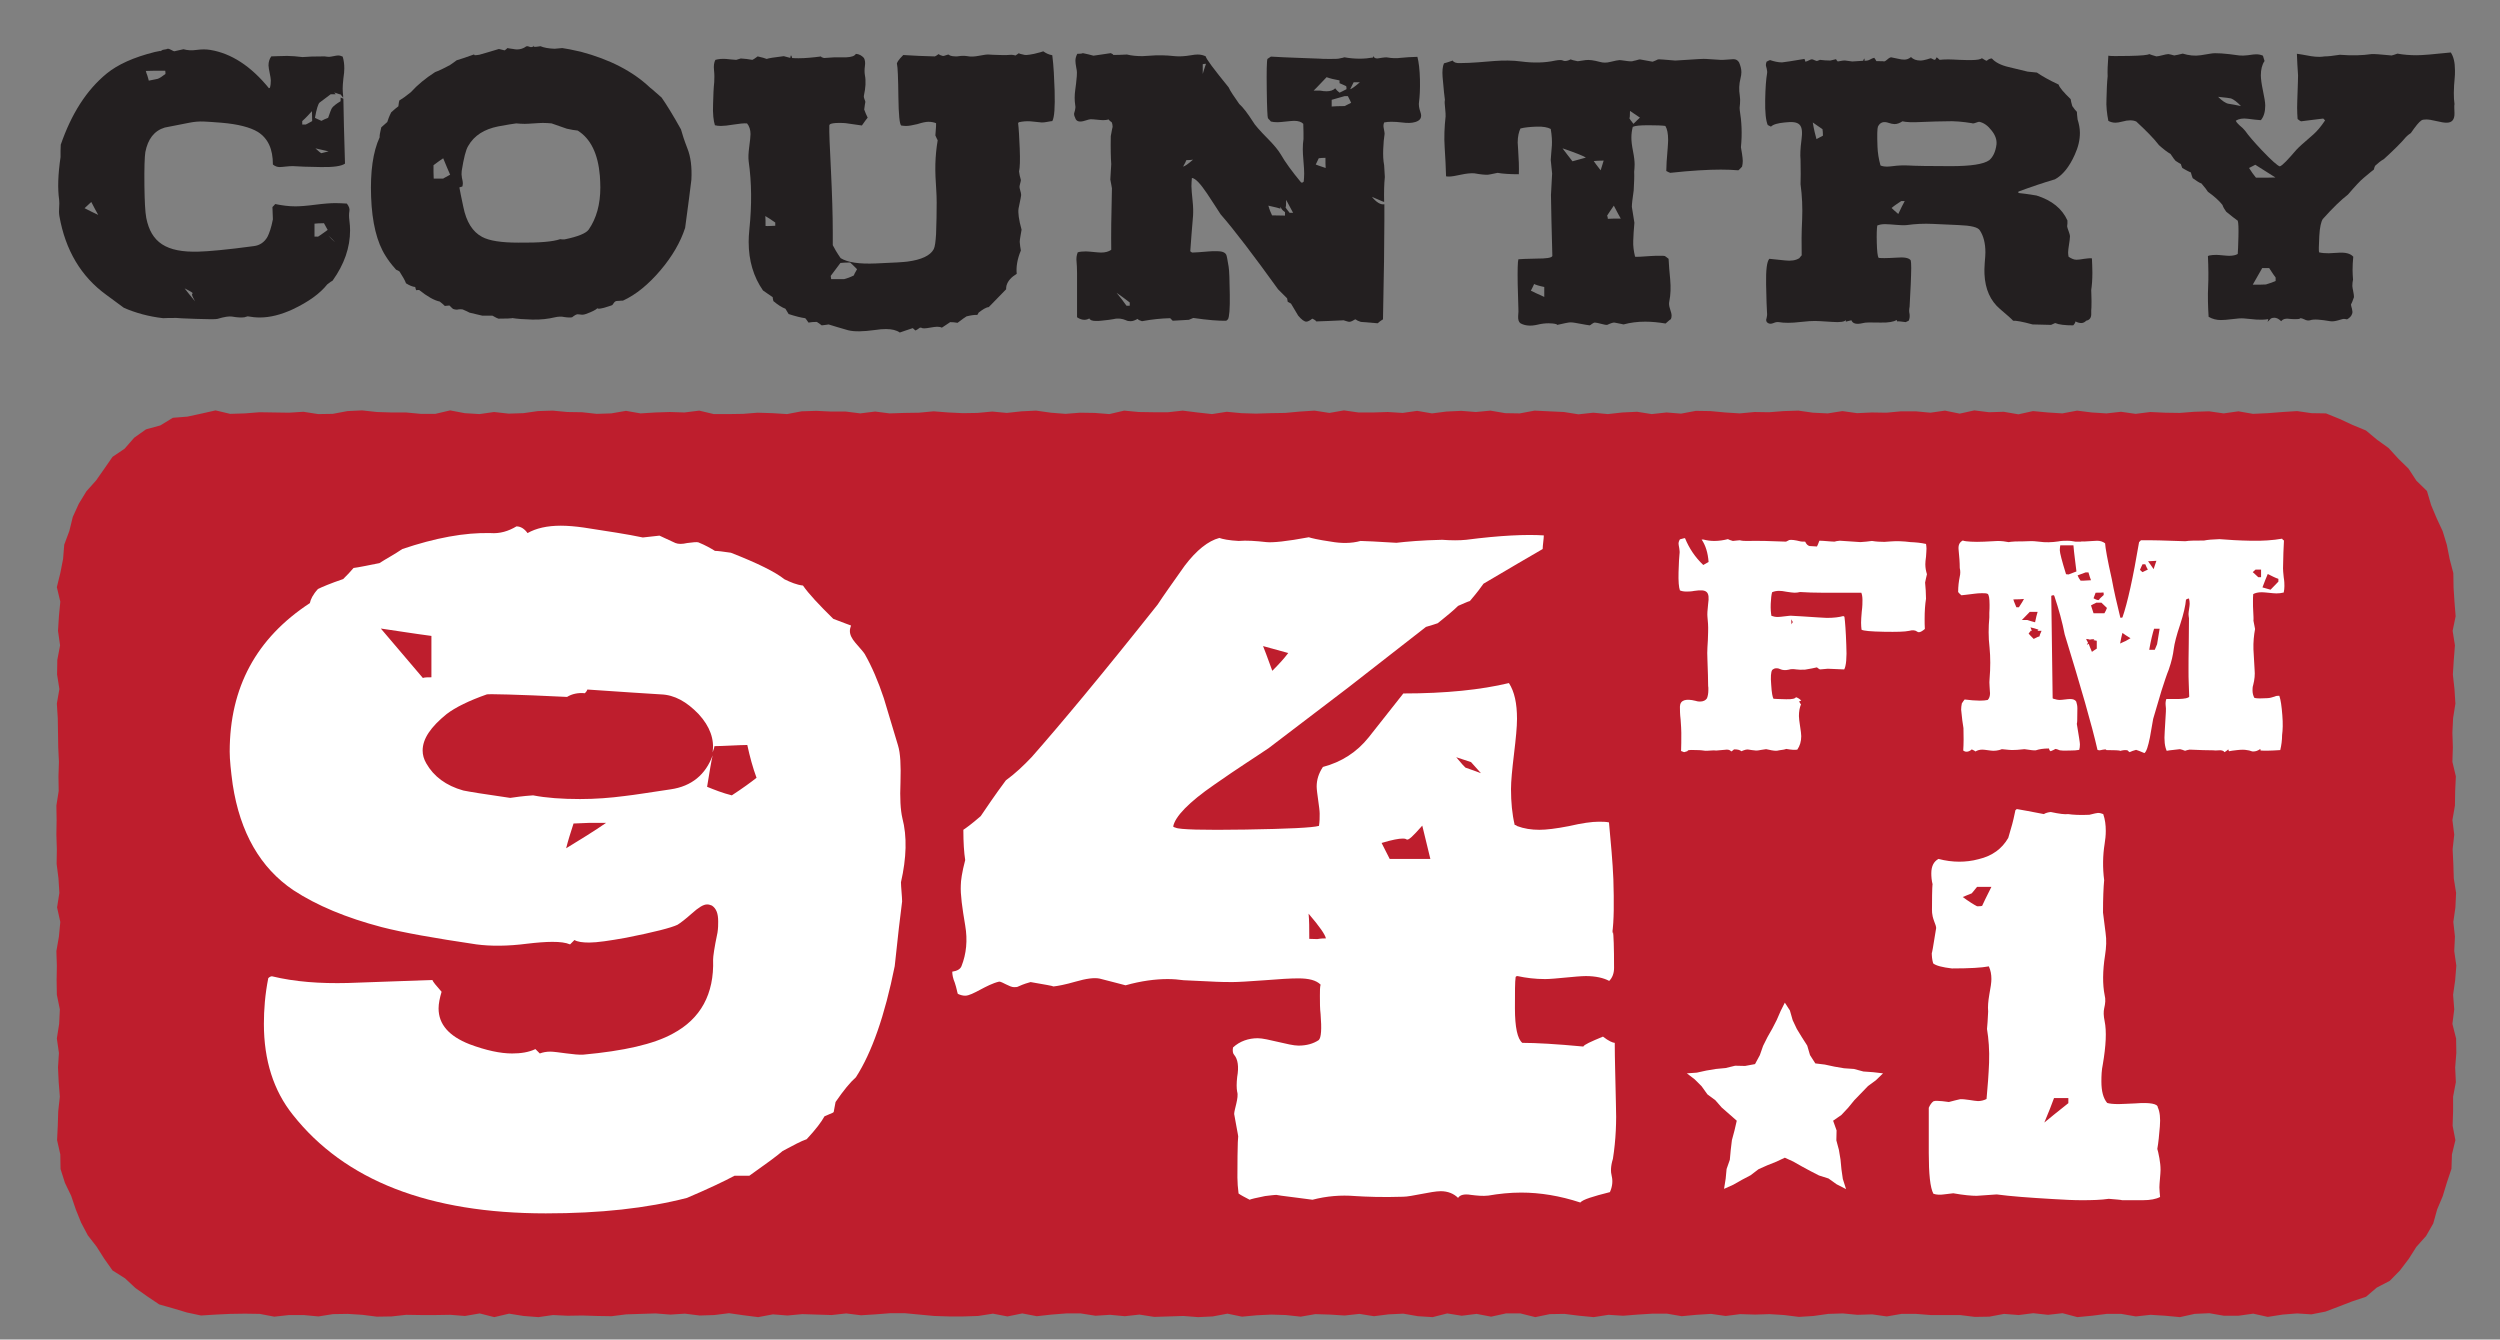
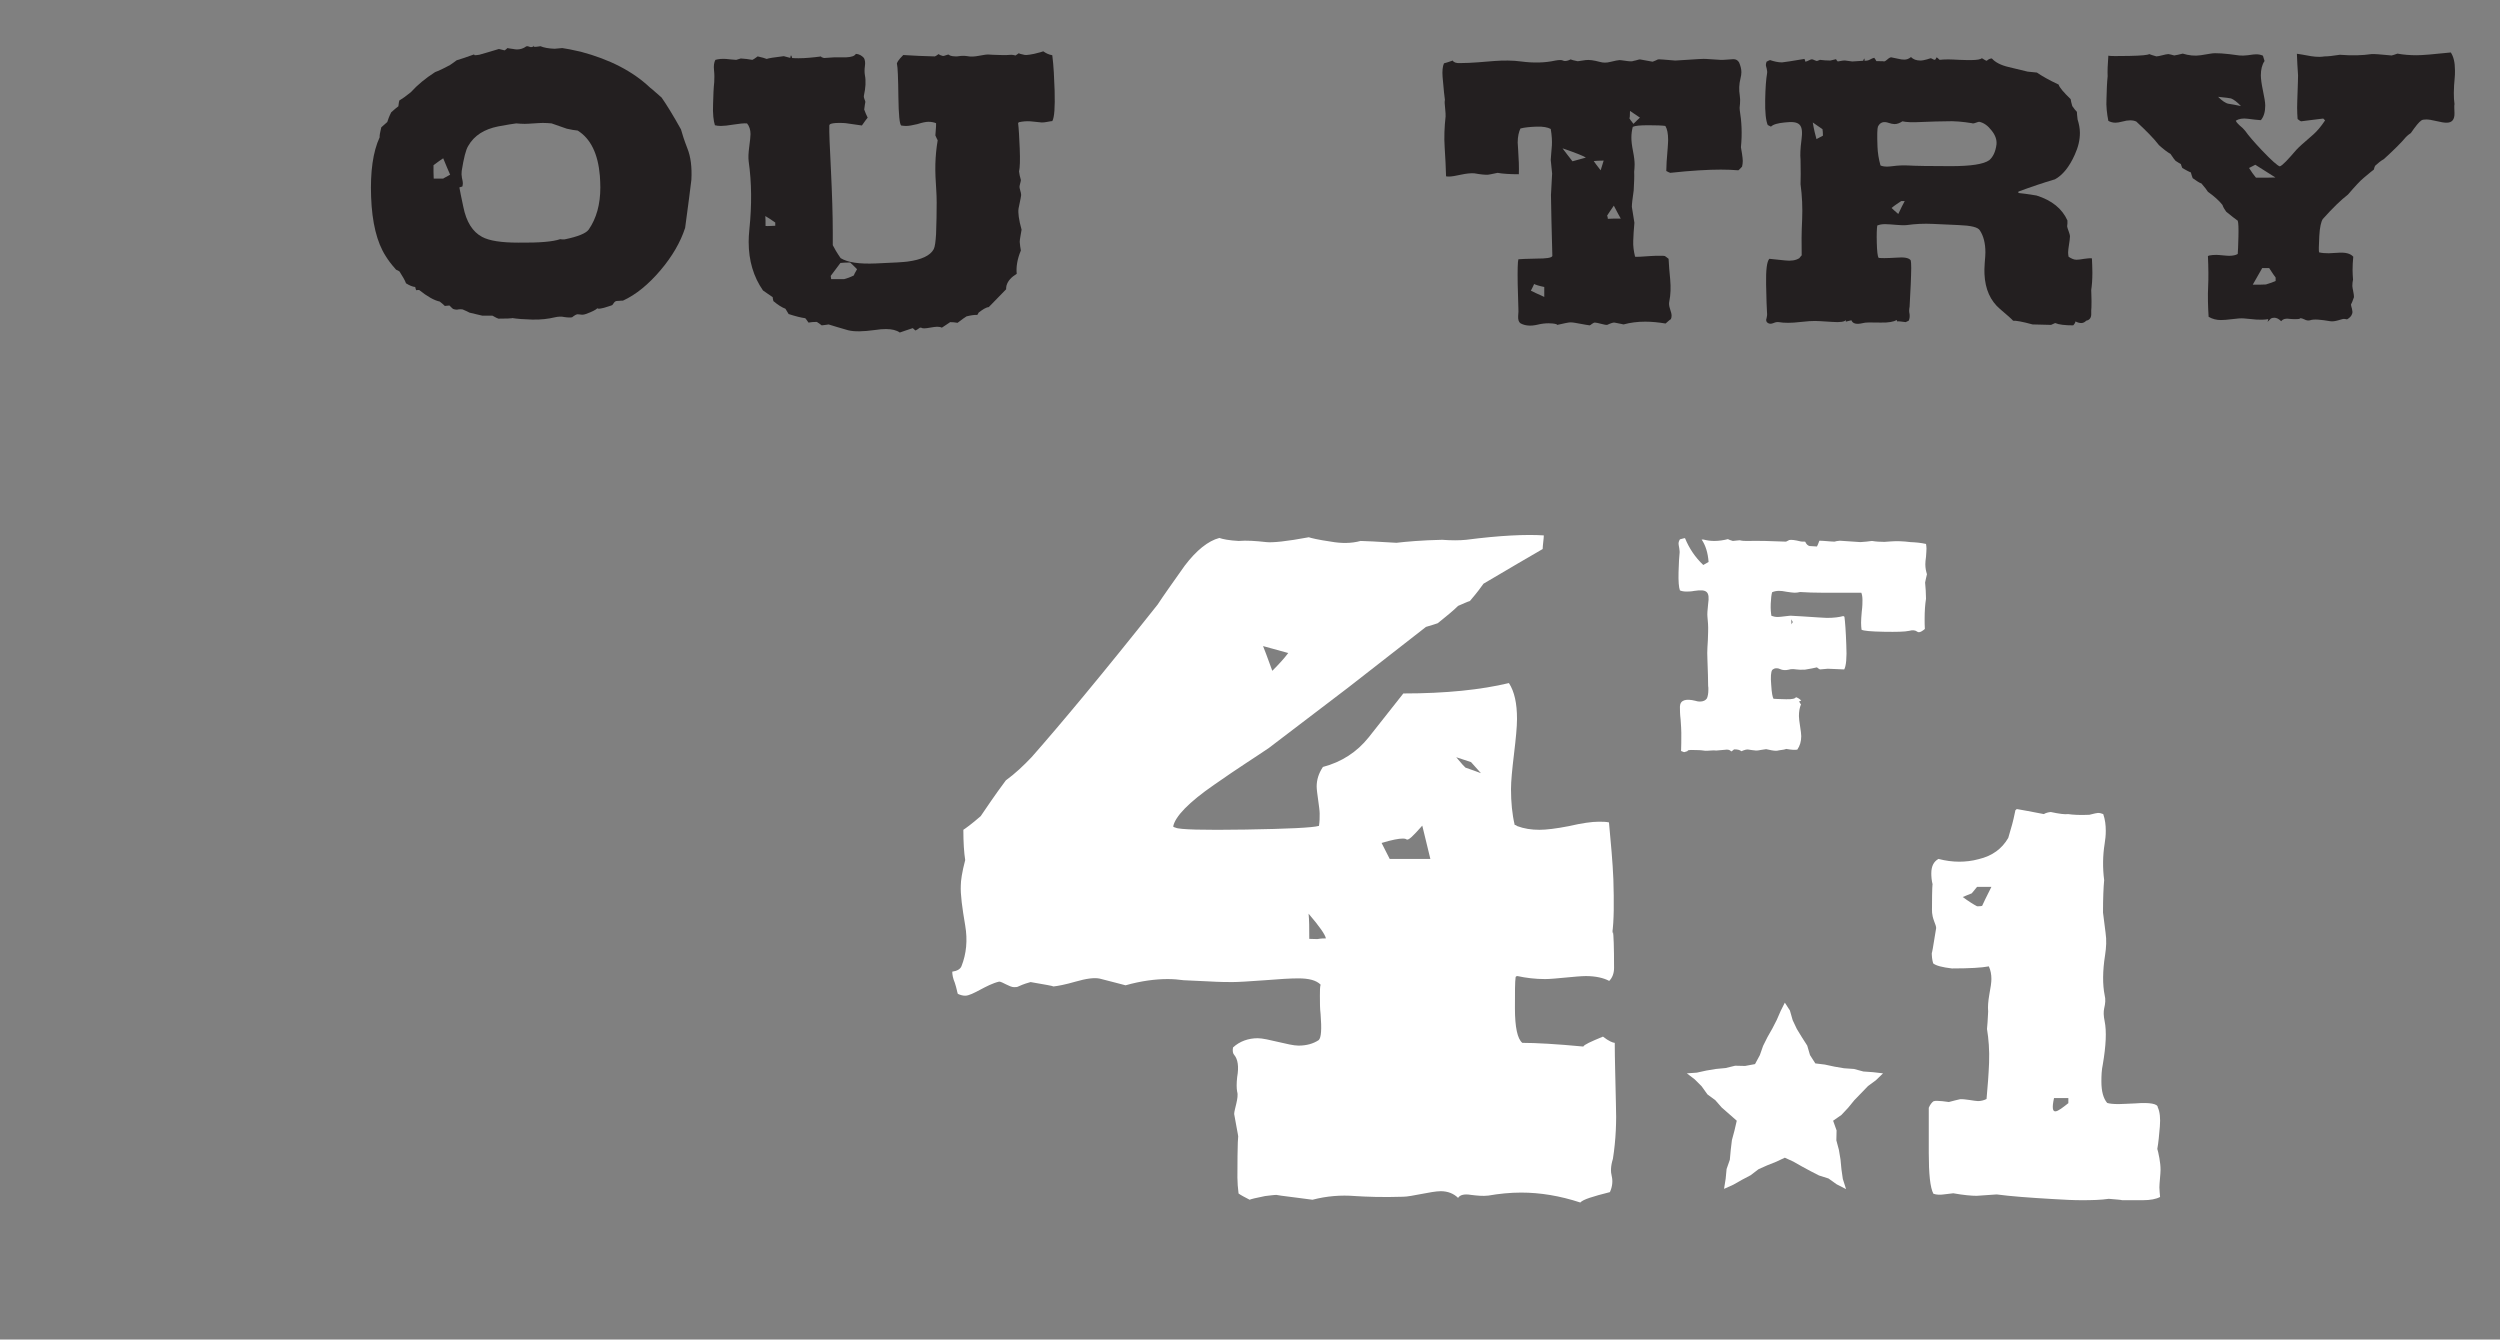
<svg xmlns="http://www.w3.org/2000/svg" version="1.1" id="Layer_1" x="0px" y="0px" viewBox="0 0 1081.9 579.7" style="enable-background:new 0 0 1081.9 579.7;" xml:space="preserve">
  <rect x="0" y="0" width="1081.9" height="579.7" fill="#808080" stroke="none" />
  <style type="text/css">
	.st0{fill:#BE1E2D;}
	.st1{fill:#FFFFFF;}
	.st2{fill-rule:evenodd;clip-rule:evenodd;fill:#FFFFFF;}
	.st3{fill:#231F20;}
</style>
  <g>
-     <polygon class="st0" points="1061.4,487.2 1062.6,493.4 1061.1,499.6 1060.9,505.8 1058.9,511.8 1057.1,517.7 1054.7,523.4    1053,529.5 1049.9,534.9 1045.7,539.6 1042.4,544.8 1038.6,549.8 1034.2,554.3 1028.6,557.2 1023.9,561.2 1017.9,563.2    1012.2,565.4 1006.4,567.6 1000.3,568.8 994.1,568.4 987.8,568.9 981.4,569.9 975.1,568.5 968.7,569.4 962.4,569.4 956.1,568.3    949.7,568.6 943.4,570 937,569.4 930.7,569 924.3,569.7 918,568.6 911.7,568.6 905.3,569.4 899,570 892.6,568.3 886.3,569    879.9,568.3 873.6,569.1 867.3,568.6 860.9,569.8 854.6,569.9 848.2,569.1 841.9,569.1 835.5,569.1 829.2,568.6 822.9,568.6    816.5,569.7 810.2,568.8 803.8,569 797.5,568.4 791.2,568.6 784.8,569.5 778.5,569.9 772.1,569.1 765.8,568.7 759.5,568.9    753.1,568.7 746.8,569.5 740.5,568.6 734.1,569 727.8,569.6 721.4,568.5 715.1,568.5 708.7,568.9 702.4,569.4 696.1,569 689.7,570    683.4,569.4 677,568.6 670.7,568.7 664.4,570 658,568.4 651.7,568.4 645.3,569.8 639,568.6 632.6,569.4 626.3,568.4 620,570    613.6,569.6 607.3,568.5 600.9,568.8 594.6,569.6 588.3,568.6 581.9,569.3 575.6,568.9 569.2,568.7 562.9,569.8 556.5,569.1    550.2,568.9 543.9,569.2 537.5,569.8 531.2,568.5 524.8,569.7 518.5,570 512.1,569.5 505.8,569.7 499.5,569.9 493.1,568.9    486.8,569.6 480.4,569 474.1,569.4 467.7,568.4 461.4,568.4 455,568.9 448.7,569.6 442.4,568.4 436,569.7 429.7,568.5 423.3,569.5    417,569.7 410.6,569.7 404.3,569.5 397.9,568.9 391.6,568.3 385.3,568.3 378.9,568.8 372.6,569.2 366.2,568.4 359.9,569.1    353.5,568.9 347.2,568.7 340.8,569.3 334.5,568.8 328.1,570 321.8,569.2 315.5,568.3 309.1,569.1 302.8,569.3 296.4,568.5    290.1,568.9 283.7,568.4 277.4,568.6 271,568.8 264.7,569.6 258.4,569.5 252,569.3 245.7,569.4 239.3,569.1 233,570 226.6,569.5    220.3,568.5 213.9,570 207.6,568.4 201.2,569.5 194.9,569 188.5,569.1 182.2,569.1 175.8,569 169.5,569.7 163.1,569.8 156.8,569    150.5,568.6 144.1,568.7 137.8,569.7 131.4,569.1 125.1,569.1 118.7,569.8 112.4,568.6 106,568.5 99.6,568.6 93.3,568.9 87,569.3    80.9,568 74.9,566.2 68.9,564.5 63.7,561 58.6,557.4 54.1,553.2 48.7,549.8 45.1,544.7 41.8,539.5 38,534.6 35.1,529.1 32.8,523.4    30.8,517.5 28.1,511.9 26.2,505.9 26.1,499.6 24.7,493.4 25,487.2 25.2,480.9 25.9,474.6 25.4,468.3 25.1,462 25.5,455.7    24.6,449.4 25.6,443.1 25.9,436.8 24.6,430.5 24.5,424.2 24.6,417.9 24.4,411.6 25.5,405.3 26.1,399 24.7,392.7 25.7,386.4    25.3,380.1 24.5,373.8 24.6,367.5 24.4,361.2 24.5,354.9 24.4,348.6 25.4,342.3 25.3,336 25.5,329.7 25.2,323.4 25.1,317.1    25,310.8 24.6,304.5 25.7,298.2 24.7,291.9 24.8,285.6 26,279.3 25.1,273 25.5,266.7 26.1,260.4 24.6,254.1 26.1,248 27.3,241.9    27.8,235.7 30,229.8 31.5,223.7 34.1,218 37.4,212.6 41.6,207.9 45.1,202.9 48.7,197.7 53.9,194.2 58.1,189.4 63.2,185.8    69.4,184.1 74.8,180.8 81.1,180.3 87.1,179 93.3,177.6 99.6,179.1 106,178.9 112.3,178.4 118.7,178.5 125,178.6 131.3,178.2    137.7,179.2 144,179.1 150.4,177.9 156.7,177.6 163.1,178.3 169.4,178.5 175.7,178.5 182.1,179.1 188.4,179.1 194.8,177.6    201.1,178.8 207.5,179.2 213.8,178.3 220.1,179 226.5,178.8 232.8,177.9 239.2,177.7 245.5,178.3 251.9,178.4 258.2,179.1    264.5,178.9 270.9,177.8 277.2,178.9 283.6,178.5 289.9,178.3 296.2,178.5 302.6,177.7 308.9,179.2 315.3,179.2 321.6,179.1    327.9,178.6 334.3,178.8 340.6,179.2 346.9,178 353.3,177.8 359.6,178.1 366,178.1 372.3,178.9 378.7,178.1 385,178.9 391.3,178.7    397.7,178.6 404,178 410.4,178.5 416.7,178.8 423,178.7 429.4,178.1 435.7,178.7 442.1,178 448.4,177.7 454.8,178.6 461.1,179.1    467.4,178.6 473.8,178.7 480.1,179.2 486.5,177.7 492.8,178.3 499.1,178.4 505.5,178.4 511.8,177.7 518.2,178.5 524.5,179.2    530.9,178.2 537.2,178.8 543.5,179 549.9,178.8 556.2,178.7 562.6,178.1 568.9,177.7 575.3,178.7 581.6,177.6 587.9,178.5    594.3,178.5 600.6,178.3 607,178.7 613.3,177.8 619.7,178.9 626,178.1 632.4,177.8 638.7,178.3 645,177.7 651.4,178.8 657.7,178.9    664.1,177.7 670.4,178 676.8,178.3 683.1,179.3 689.5,178.6 695.8,179.2 702.1,178.5 708.5,178.2 714.8,179.2 721.2,178.5    727.5,179 733.9,177.8 740.2,177.9 746.6,178.5 752.9,178.9 759.3,178.3 765.6,178.4 771.9,177.9 778.3,177.7 784.6,178.6    791,178.9 797.3,177.9 803.7,178.8 810,178.5 816.4,178.6 822.7,178 829,178 835.4,178.6 841.7,177.7 848.1,179 854.4,177.6    860.8,178.4 867.1,178.2 873.5,179.3 879.8,177.9 886.2,178.5 892.5,178.9 898.9,177.7 905.2,178.5 911.6,178.9 917.9,178.2    924.2,179.1 930.6,178.3 936.9,178.6 943.3,178.7 949.6,178.2 956,178 962.3,178.9 968.7,178 975,179.1 981.4,178.8 987.8,178.3    994.1,177.9 1000.3,178.8 1006.6,178.9 1012.5,181.3 1018.1,183.9 1023.9,186.3 1028.7,190.3 1033.7,193.9 1037.9,198.5    1042.3,202.8 1045.7,208 1050.3,212.5 1052.1,218.6 1054.5,224.3 1057.1,229.9 1058.9,235.8 1060.1,241.9 1061.7,248 1061.8,254.2    1062.2,260.4 1062.7,266.7 1061.4,273 1062.4,279.3 1061.9,285.6 1061.5,291.9 1062.2,298.2 1062.6,304.5 1061.6,310.8    1061.3,317.1 1061.5,323.4 1061.3,329.7 1062.8,336 1062.5,342.3 1062.4,348.6 1061.3,354.9 1062.1,361.2 1061.4,367.5    1061.7,373.8 1061.9,380.1 1062.9,386.4 1062.6,392.7 1061.7,399 1062.4,405.3 1062.1,411.6 1063,417.9 1062.5,424.2 1061.6,430.5    1062.1,436.8 1061.3,443.1 1062.9,449.4 1063,455.7 1062.5,462 1062.8,468.3 1061.6,474.6 1061.6,480.8  " />
-   </g>
+     </g>
  <g>
    <g>
      <path class="st1" d="M833.5,259.1c-0.4,2.5-0.6,5.4-0.6,8.8c0,1.4,0,2.8,0.1,4.3c-1.1,0.9-1.9,1.4-2.6,1.4c-0.3,0-0.5-0.1-0.8-0.3    c-0.8-0.6-1.9-0.7-3.4-0.3c-1.8,0.4-5.4,0.5-10.9,0.4c-5.7-0.1-8.9-0.4-9.7-0.9c-0.1-0.8-0.2-1.9-0.2-3s0.1-2.7,0.3-4.9    c0.3-2.2,0.3-3.8,0.3-4.9c0-1.4-0.2-2.5-0.5-3.2h-17.2c-3.1,0-6.2-0.1-9.3-0.3c-0.8,0.2-1.6,0.3-2.4,0.3c-0.8,0-1.9-0.2-3.4-0.4    c-1.4-0.3-2.5-0.4-3.3-0.4c-1.1,0-2.1,0.2-3,0.6c-0.3,1-0.5,2.7-0.6,5s0.1,4.1,0.3,5.2c0.8,0.3,1.7,0.5,2.7,0.5    c0.6,0,1.7-0.1,3.2-0.3c1.4-0.2,2.5-0.3,3.2-0.2c1.8,0.1,5.6,0.3,11.3,0.7c1.8,0.1,3,0.2,3.6,0.2c3,0,5.3-0.3,7.1-0.8l0.5,0.3    c0.3,2.3,0.6,6.3,0.8,12.1c0.3,5.7-0.1,9.3-0.9,10.7l-7.1-0.3l-3.4,0.3c-0.6-0.3-1-0.6-1.3-0.9c-1.1,0.3-2.9,0.6-5.2,1    c-1.6,0.1-2.9,0-3.7-0.1c-1.3-0.2-2.4-0.2-3.3,0.1c-1.4,0.3-2.6,0.3-3.9-0.3c-0.6-0.3-1.1-0.3-1.5-0.3c-0.6,0-1.1,0.2-1.5,0.5    l-0.3,0.3c-0.5,0.8-0.7,2.9-0.4,6.3c0.2,3.5,0.6,5.5,1,6.1c0.8,0.1,2.5,0.1,5.4,0.2c2.6,0.1,4.1-0.3,4.3-0.9    c0.9,0.3,1.7,0.8,2.3,1.5c-0.4,0.1-0.8,0.3-0.9,0.3c0.1,0.3,0.3,0.8,0.8,1.3c-0.6,1.4-0.9,3.1-0.9,5.1c0,0.9,0.2,2.5,0.5,4.4    s0.5,3.4,0.5,4.3c0,2.3-0.6,4.2-1.7,5.8c-1,0.2-2.6,0.1-4.8-0.3c-0.7,0.3-1.7,0.4-3.1,0.6c-0.4,0.1-0.8,0.2-1.3,0.2    c-1.1,0-2.5-0.3-4.3-0.7l-2,0.3c-1.3,0.3-2,0.3-2.4,0.3c-1.4-0.1-2.4-0.3-3.1-0.4c-0.8-0.2-1.8,0.1-3.2,0.7    c-0.7-0.6-1.7-0.8-3-0.8c-0.2,0-0.3,0-0.3,0.1c-0.3,0.3-0.7,0.6-1.1,0.8c-0.4-0.5-1-0.8-1.9-0.8s-3.6,0.4-4.6,0.4    c-0.6-0.1-1.4-0.1-2.4,0c-1.1,0.1-1.9,0.1-2.3,0.1c-0.8-0.1-2-0.3-3.8-0.3c-1.9-0.1-3.2-0.1-4,0.2c0.7,0,0.2,0.3-1.4,0.7l-1.3-0.5    c0.1-2.1,0.1-4.7,0.1-7.9c0-1.1-0.1-3-0.3-5.7c-0.3-2.4-0.3-4.3-0.3-5.6c0.1-2.8,2.4-3.6,6.8-2.5c0.9,0.3,1.5,0.3,1.9,0.3    c1.4,0,2.4-0.5,3-1.4c0.4-1,0.6-2.2,0.6-3.6v-1c-0.1-0.6-0.1-0.9-0.1-1.2c0-2-0.1-5.7-0.3-10.9c-0.1-2.1-0.1-3.9,0-5.3    c0.2-1.9,0.2-4.2,0.3-6.7s-0.1-4.7-0.3-6.7c-0.1-0.9,0-2.8,0.3-5.4c0.8-5.4-0.5-6.5-5.9-5.7c-1.5,0.3-2.7,0.3-3.5,0.3    c-1.2,0-2.1-0.2-2.8-0.5c-0.5-1.3-0.7-4-0.6-7.9c0.1-4.1,0.3-6.7,0.4-7.7c0.3-1.7-0.4-3.8-0.4-4.6c0-0.6,0.2-1.3,0.6-1.9    c1-0.3,1.6-0.4,1.9-0.5h0.3c1.8,4.4,4.4,8.3,7.9,11.6l2.3-1.3c-0.3-4-1.3-7.2-3-9.7h0.8c1.6,0.4,3.1,0.6,4.7,0.6    c1.9,0,4-0.3,5.9-0.8c0.4,0.3,1.2,0.5,2.1,0.8c1.3-0.1,2.4-0.3,3-0.3c1.1,0.3,2.2,0.3,3.1,0.3c4.7-0.1,10.3,0,16.9,0.3    c0.2-0.1,0.7-0.3,1.4-0.7c0.9-0.2,2.5,0,4.9,0.6c0.3,0.1,0.9,0.1,2,0.1c0.5,1.1,1.1,1.7,1.9,1.9l3.2,0.2c0.3-0.5,0.6-1.3,1-2.4    c0-0.1,0.1-0.1,0.3-0.1c1.4,0,4.9,0.4,6.3,0.4c0.5-0.2,1.3-0.3,2.3-0.4c1.9,0.1,4.9,0.3,8.9,0.6l2.5-0.2c0.9-0.1,1.8-0.2,2.5-0.3    c1.8,0.3,3.6,0.4,5.4,0.4c0.3,0,1.2-0.1,2.8-0.2c2.5-0.2,5.3-0.1,8.5,0.3c2.3,0.1,4.5,0.3,6.7,0.8c0.1,0.6,0.2,1.3,0.2,2    c0,0.8-0.1,1.9-0.2,3.5c-0.2,1.4-0.3,2.5-0.3,3.3c0,1.6,0.3,3,0.7,4.3c-0.3,1.3-0.6,2.5-0.8,3.6    C833.3,253.5,833.5,257.4,833.5,259.1z M776,269.1c-0.1,0.3-0.3-0.1-0.8-1.1c0,0.9,0,1.7,0.1,2.2    C775.5,269.8,775.7,269.3,776,269.1z" />
-       <path class="st1" d="M985.1,256.8c-1.4,0-4.9-0.5-6.3-0.5c-1.6,0-2.8,0.3-3.7,0.8c-0.1,1.1-0.1,2.1-0.1,3.1c0,1.5,0,3,0.1,4.2    c0.1,2.1,0.2,3.5,0.1,4.2c0.3,1.7,0.6,2.9,0.7,3.6c-0.5,2.7-0.8,5.7-0.7,8.8c0.1,2.5,0.3,5.4,0.5,8.8c0.2,2.1,0,4.3-0.6,6.6    c-0.3,0.9-0.3,1.7-0.3,2.4c0,1.2,0.3,2.3,0.8,3.2c0.7,0.2,1.9,0.3,3.7,0.2c1.6,0,2.8-0.1,3.5-0.3c0.3-0.1,0.9-0.3,1.7-0.5    c0.5-0.3,1.2-0.3,1.9-0.3c0.6,1.7,1,4.5,1.3,8.4c0.3,3.6,0.2,6.4-0.1,8.6c0,2.2-0.3,4.4-0.8,6.5c-4.1,0.3-6.9,0.3-8.5,0.2    c-0.1-0.3-0.1-0.4-0.1-0.7c-1.1,0.8-2.1,1.1-3,1.1c-0.3,0-0.6,0-0.8-0.1c-0.7-0.3-1.4-0.4-2.1-0.5c-0.9-0.2-2.4-0.2-4.1,0    c-1.6,0.2-2.8,0.3-3.6,0.5l-0.3-0.8c-0.3,0.3-0.8,0.7-1.6,1.2c-0.5-0.7-1.4-0.9-2.5-0.8c-1,0.1-1.9,0.1-2.4,0    c-2.3,0-5.8-0.1-10.2-0.3c-0.8,0.1-1.4,0.3-2,0.5c-0.8-0.3-1.6-0.6-2.2-0.7c-4.1,0.4-6,0.7-5.7,0.8c-0.9-1.9-1.2-4.6-0.9-8.4    l0.5-8.6c0.1-0.9,0-1.9-0.1-2.8c-0.1-0.9,0-1.9,0.3-2.7h5.3c2.7-0.1,4.2-0.4,4.6-1l-0.2-5.7c-0.1-1.9-0.1-3.9-0.1-5.8    c0-2.5,0-6.3,0.1-11.2l0.1-11.2c-0.1-0.7-0.2-1.4-0.2-1.9c0-1,0.5-3.4,0.5-4.4c0-0.8-0.1-1.5-0.3-2.3c-0.2,0-0.5,0.1-0.8,0.2    l-0.5,0.3c-0.2,2.5-1,6.1-2.5,10.7c-1.6,4.7-2.5,8.3-2.8,10.7s-0.9,5.3-2.2,9c-0.8,1.9-1.8,5-3.1,9c-0.2,0.8-1.4,4.8-3.6,12.2    c-0.1,0.8-0.6,3.5-1.4,8c-0.8,3.9-1.5,6.2-2.4,6.8c-1.9-0.8-3.1-1.3-3.6-1.4c-1.1,0.3-2,0.6-2.8,1c-0.4-0.3-0.8-0.6-0.9-0.8    c-0.9-0.2-2-0.1-3.3,0.3c0.1-0.1,0.2-0.1,0.2-0.1c-0.6-0.2-2.5-0.3-5.9-0.3c-0.2,0-0.3,0-0.3-0.1c-0.1-0.1,0-0.1,0.2-0.1    c-0.8-0.3-2.5,0.3-3,0.3c-0.3,0-0.6-0.1-0.9-0.2c-2.4-10.6-7.2-27.2-14.2-50c-1-5.2-2.5-10.7-4.5-16.7l-0.5-0.3    c-0.2,0.1-0.4,0.3-0.8,0.3c0.1,9.9,0.3,24.7,0.6,44.4c0.4,0.3,0.7,0.3,0.8,0.3c0.6,0.2,1.4,0.4,2.3,0.4c1,0,3.4-0.4,4.4-0.4    c1.3,0,2.2,0.3,2.7,1.1c0.3,0.9,0.5,1.9,0.5,2.9c0,5.2-0.1,7.4-0.3,6.4c0.9,5.4,1.4,8.5,1.4,9.2c0,0.9-0.1,1.7-0.3,2.4    c-0.9,0.2-2.4,0.3-4.3,0.3c-2.1,0.1-3.5,0-4.1-0.1c-0.9-0.4-1.6-0.6-1.9-0.6c-0.4,0.3-1.2,0.6-2.1,1l-0.5-0.5l-0.2-0.7    c-2.4,0-4.2,0.3-5.7,0.8c-0.7,0.1-2.3-0.1-4.9-0.5c-0.8,0.1-1.8,0.2-3.2,0.3c-1.8,0.1-3,0.1-3.5,0c-1-0.1-2-0.2-3.1-0.3    c-0.3,0.1-0.7,0.3-1.2,0.4c-0.8,0.2-1.6,0.3-2.5,0.3c-1,0-3.7-0.5-4.7-0.5c-1.2,0-2.2,0.3-3,0.8c-0.2-0.2-0.7-0.5-1.6-0.9    c-0.8,0.7-1.5,1-2.3,1c-0.5,0-1-0.2-1.4-0.5c0.2-3,0.2-6.3,0.1-9.7c-0.3-1.8-0.7-4.5-1-8c0-0.8,0.1-1.7,0.3-2.7l0.6-0.9l0.6-0.8    c2.5,0.3,4.7,0.5,6.6,0.5c1.3,0,2.5-0.1,3.4-0.3c0.7-0.7,1-1.7,1-3c0,0.1-0.1-0.9-0.2-3c-0.1-1.1-0.1-2.2,0-3.1    c0.4-4.8,0.4-9.4,0-13.5c-0.3-2.5-0.4-4.7-0.4-6.7c0-2.1,0.1-4.3,0.3-6.4v-2c0.1-1.4,0.1-2.5,0.1-3.5c0-2.8-0.3-4.3-0.8-4.7    c-0.6-0.3-1.4-0.3-2.5-0.3c-1.2,0-2.2,0.1-3,0.2c-3,0.4-5,0.6-5.9,0.7c-0.5-0.4-1-0.9-1.4-1.4c0-2.5,0.3-4.7,0.7-6.7    c0.3-1.2,0.3-2.5,0-3.7c0-2.4-0.2-5-0.5-7.9c-0.2-1.9,0.3-3.2,1.8-4c0.8,0.3,1.9,0.4,3.5,0.5s3.6,0.1,5.8,0    c3.3-0.2,5.2-0.3,5.8-0.3c1.7,0,3.3,0.2,4.8,0.5c0.3-0.1,1.2-0.2,3-0.3c1.8,0,3.6,0,5.3-0.1c1.9-0.1,3.5,0,4.8,0.2    c2.8,0.4,5.5,0.3,8.3-0.1c1.4-0.3,2.7-0.3,3.9-0.3c1.4,0,2.5,0.2,3.6,0.4c2.3,0,3,0,2.3-0.1c0.8,0.1,2,0,3.5-0.1    c1.7-0.1,2.9-0.2,3.5-0.2c1.3,0,2.4,0.3,3.5,1.1c0.1,1.9,1,7.1,2.9,15.5c0.9,5,2.2,10.6,3.7,16.7h0.5c0.2-0.1,0.3-0.1,0.4-0.1    c2.2-6.3,4.6-17.2,7.2-32.6l0.8-0.8c4.3-0.1,10.6,0.1,19.2,0.4c1.8-0.3,4.5-0.3,8.1-0.3c1.4-0.3,3.6-0.5,6.7-0.6    c3.7,0.3,8.3,0.6,13.8,0.7c4.8,0.1,9.3-0.2,13.3-0.9c0.1,0.3,0.4,0.5,0.8,0.8c-0.2,3-0.3,7-0.4,12c0,0.8,0.1,2.1,0.3,3.9    c0.3,1.7,0.3,3,0.3,3.8c0,0.9-0.1,1.9-0.3,2.8C987.2,256.7,986.2,256.8,985.1,256.8z M872.6,262.8h1.1c1.2-1.8,1.9-3,2.2-3.6    c-0.9,0.1-2.5,0.2-4.6,0.2c0.2,0.6,0.3,1.1,0.6,1.7L872.6,262.8z M877.3,268.3c1,0.3,2.1,0.7,3.4,1c0.4-2,0.8-3.6,1.1-4.5h-3.4    c-0.8,0.8-1.9,1.9-3.4,3.5H877.3z M882.6,275.4L882.6,275.4c0-0.3,0.3-1.1,0.9-2.4h-1.8l0.5-0.5c-1.2-0.4-2.4-0.8-3.5-1    c0.1,0.3,0.3,0.8,0.6,1.5h-0.5c-0.5,0.6-0.8,1-0.9,1.2c0.4,0.5,1.2,1.3,2.2,2.3C881.6,275.7,882.4,275.4,882.6,275.4z     M895.2,248.6c0.8-0.3,1.9-0.7,3.4-1.3l-0.7-5.7c-0.3-1.9-0.4-3.8-0.6-5.6h-5.7c-0.1,0.8-0.2,1.4-0.2,2.1c0,1.1,0.9,4.6,2.7,10.4    L895.2,248.6L895.2,248.6z M901.5,251.3c0.8,0,2.6-0.2,3.4-0.2c-0.3-0.8-0.7-1.9-1.1-3.4h-1.2c-0.8,0.3-1.9,0.7-3.5,1.3    c0.3,0.8,0.7,1.5,1.3,2.3L901.5,251.3L901.5,251.3z M907.4,280.7v-3.4c-0.3-0.1-0.8-0.2-1.5-0.3c0.1,0,0.3-0.2,0.5-0.4    c-0.9,0-1.6,0.1-2,0.2c-0.4-0.1-0.9-0.3-1.6-0.3c0.1,0.3,0.3,0.8,0.8,1.6l-0.5,1l0.8-0.5c0.3,0.8,0.7,1.9,1.4,3.5    C905.9,281.6,906.7,281.2,907.4,280.7z M910.7,265.4l0.6-1.1l0.5-1.2c-1-0.9-1.8-1.7-2.4-2.3h-2.2c-0.4,0.3-0.8,0.4-1.2,0.6    l-1.1,0.6c0.3,0.8,0.6,1.9,1.1,3.4H910.7z M906,258.9c1,0.6,1.7,0.8,2.1,0.8c0.3-0.1,0.3-0.2,0.4-0.3c0.1-0.3,0.8-0.9,1.9-1.9    c0-0.5,0-0.8-0.1-1.1c-0.7,0.1-1.8,0.1-3.4,0.1L906,258.9z M919.9,277.4c0.2-0.1,0.8-0.5,2.1-1.2c-1.5-0.9-2.7-1.7-3.5-2.3    c-0.3,1-0.6,2.5-1,4.6C918.9,277.8,919.7,277.5,919.9,277.4z M929.5,246.5c-0.3-0.5-0.7-1.3-1.1-2.3h-1.2    c-0.3,0.5-0.6,1.3-1.1,2.4c0.4,0.4,0.8,0.8,1.1,1C927.7,247.4,928.5,246.9,929.5,246.5z M929.6,242.9c0.6,0.8,1.4,1.9,2.4,3.4    c0.3-1.1,0.8-2.3,1.2-3.6C932.4,242.7,930.4,242.9,929.6,242.9z M934.6,272.1h-2.4c-0.6,1.9-1.4,5-2.1,9.1h2.4    c0.1-0.3,0.4-1,1-2.4L934.6,272.1z M977.3,249.8h1.2v-3.3h-2.4c-0.3,0.3-0.7,0.6-1.2,1.1C975.4,248,976.2,248.8,977.3,249.8z     M979.1,254.2c0.3,0.1,1.4,0.4,3.5,1c0.8-0.8,1.9-1.9,3.4-3.5v-1.2c-1.3-0.4-2.8-1.2-4.6-2.1C980.8,249.7,980.1,251.6,979.1,254.2    z" />
    </g>
    <g>
      <polygon class="st2" points="772.4,433.9 774.6,437.3 775.8,441.5 777.6,445.3 779.8,448.9 782.1,452.5 783.3,456.6 785.6,460.2     789.7,460.7 793.9,461.6 798,462.3 802.3,462.6 806.4,463.7 810.6,464 814.9,464.5 811.8,467.5 808.4,470 805.5,473 802.5,476.1     799.8,479.4 796.9,482.5 793.3,485 794.8,489.2 794.7,493.5 795.8,497.6 796.5,501.8 796.9,506 797.5,510.2 798.9,514.6     794.8,512.5 791.3,510 787.2,508.7 783.5,506.8 779.8,504.8 776.1,502.7 772.4,501 768.8,502.7 764.8,504.3 761,506 757.6,508.6     753.8,510.6 750.1,512.7 746.1,514.5 746.8,510.1 747.2,505.9 748.6,501.9 749,497.6 749.5,493.4 750.6,489.3 751.6,485     748.3,482.1 745.1,479.3 742.3,476.1 738.9,473.6 736.4,470.1 733.4,467.1 730,464.5 734.3,464.2 738.4,463.3 742.6,462.6     746.8,462.2 750.9,461.2 755.2,461.3 759.5,460.5 761.6,456.6 763,452.6 764.9,448.8 767,445.1 768.9,441.4 770.6,437.5   " />
    </g>
-     <path class="st1" d="M389.9,381.8c0,1.9,0.5,6.4,0.5,8.3c-0.8,6.1-1.9,15.5-3.2,28c-4.3,21.4-9.9,37.4-16.8,48.1   c-2.4,2.1-5.3,5.6-8.8,10.7c-0.3,1.3-0.5,2.9-0.8,4.3l-0.3,0.3c-1.9,0.8-2.9,1.3-3.7,1.6c-1.3,2.4-3.7,5.6-7.7,9.9   c-2.4,0.8-5.9,2.7-10.4,5.1c-2.4,2.1-7.2,5.6-14.4,10.7h-6.4c-4.5,2.4-11.2,5.6-20.6,9.6c-17.4,4.5-37.6,6.7-61.1,6.7   c-50.5,0-87-14.2-109.5-42.7c-8.3-10.4-12.5-23.5-12.5-39.3c0-6.1,0.5-12.8,1.9-19.8c0.5-0.5,1.1-0.8,1.6-0.8   c9.9,2.4,20.8,3.2,32.8,2.9l36.6-1.3c0.3,0.8,1.6,2.4,4,5.1c-0.8,2.7-1.3,5.1-1.3,7.2c0,6.9,4.5,12,13.4,15.5   c7.2,2.7,13.4,4,18.4,4c3.7,0,7.2-0.5,10.1-1.9l1.9,1.9c1.3-0.5,2.9-0.8,4.5-0.8c2.9,0,10.9,1.6,14.4,1.3   c17.4-1.6,30.4-4.5,38.7-9.1c12-6.4,17.9-17.1,17.4-32c0-1.3,0.5-5.1,1.9-11.7c0.3-1.9,0.3-3.5,0.3-4.8c0-3.5-0.8-5.6-2.7-6.9   c-0.8-0.3-1.3-0.5-2.1-0.5c-1.6,0-3.7,1.3-6.7,4c-2.7,2.4-4.8,4-6.1,4.8c-2.7,1.3-10.1,3.2-22.2,5.6c-7.2,1.3-12.6,2.1-16,2.1   c-2.9,0-5.1-0.3-6.4-1.1l-1.9,1.9c-1.9-0.8-4.3-1.1-7.7-1.1c-2.9,0-6.7,0.3-10.9,0.8c-8.5,1.1-15.8,1.1-21.9,0.3   c-18.2-2.7-31.8-5.1-41.1-7.5c-15.2-4-28-9.3-38.2-16c-14.2-9.6-23-24.8-26.2-45.7c-0.8-5.9-1.3-10.7-1.3-14.2   c0-27.8,11.5-49.1,34.7-64.3c0.3-1.6,1.3-3.7,3.5-6.1c1.6-0.8,5.3-2.4,10.9-4.3c3.2-3.2,1.6-1.6,4.5-4.8c2.4-0.3,6.1-1.1,11.2-2.1   c2.9-1.9,6.4-3.7,9.9-6.1c14.2-4.8,27-7.2,38.2-6.9c4,0.3,7.7-0.8,11.2-2.9c1.9,0,3.5,1.1,4.8,2.9c3.7-2.1,8.5-3.2,14.4-3.2   c2.9,0,6.4,0.3,9.9,0.8c10.4,1.6,19,2.9,25.6,4.3l7.2-0.8c0.5,0.3,2.9,1.3,6.9,3.2c1.3,0.5,2.9,0.5,5.1,0c2.4-0.3,4-0.5,4.8-0.3   c3.2,1.3,5.6,2.7,7.2,3.7c1.1,0,3.5,0.3,6.9,0.8c11.5,4.5,19.2,8.3,23.2,11.5c2.7,1.3,5.3,2.4,8,2.7c2.4,3.5,6.9,8.3,13.1,14.4   c5.1,1.9,7.5,2.9,7.7,2.9c-0.3,0.8-0.5,1.6-0.5,2.4c0,1.6,0.8,3.2,2.4,5.1c2.1,2.4,3.5,4,4,4.8c3.2,5.6,5.9,12,8.3,19.2l6.1,20.3   c1.1,3.5,1.3,8.8,1.1,16c-0.3,6.9,0,12,0.8,15.5C392.6,362,392.3,371.3,389.9,381.8z M186.7,275.2c-4-0.5-7.7-1.1-11.2-1.6   l-10.7-1.6l18.2,21.4c0.8-0.3,2.1-0.3,3.7-0.3V275.2z M327.4,336.6c-1.6-4.3-2.9-9.1-4-14.2c-3.2,0-10.9,0.5-14.2,0.5   c0,0.3-0.3,1.3-0.8,2.7c0.8-5.6-1.1-11.2-6.1-16.6c-5.1-5.3-10.4-8.3-16.3-8.5c-5.9-0.3-16.6-1.1-31.8-2.1   c-0.3,0.8-0.8,1.3-1.1,1.6c-2.9-0.3-5.6,0.3-7.7,1.6c-22.4-1.1-33.9-1.3-34.7-1.1c-7.7,2.7-13.6,5.6-17.4,8.5   c-6.9,5.6-10.4,10.7-10.4,15.8c0,1.9,0.5,3.7,1.6,5.6c3.2,5.6,8.5,9.6,16,11.7c2.4,0.5,9.1,1.6,20.3,3.2c2.1-0.3,5.3-0.8,9.9-1.1   c5.6,1.1,12.5,1.6,20.3,1.6c6.7,0,13.1-0.5,19.2-1.3c4.5-0.5,11.2-1.6,20-2.9c9.1-1.3,15.2-6.4,18.2-14.7   c-0.5,2.1-1.3,6.7-2.4,13.6c3.2,1.3,6.7,2.7,10.7,3.7C321.3,341.2,325,338.5,327.4,336.6z M262.3,356.1h-7.2   c-6.1,0.3-8.5,0.3-6.9,0.3c-1.3,4-2.4,7.5-3.2,10.7C251.3,363.3,257.2,359.6,262.3,356.1z" />
    <path class="st1" d="M697.5,509c0.5,2.1,0.3,4.5-0.8,6.9c-7.5,1.9-11.7,3.2-12.8,4.5c-8.8-2.9-17.4-4.3-25.6-4.3   c-4.8,0-9.6,0.5-14.2,1.3c-2.4,0.3-5.1,0-7.5-0.3c-2.9-0.5-4.8,0-5.6,1.3c-1.9-1.9-4.5-2.9-7.5-2.9c-4,0-12.8,2.4-16.3,2.4   c-9.1,0.3-16,0-20.8-0.3c-6.1-0.5-12.3,0-18.4,1.6l-6.1-0.8c-6.7-0.8-9.9-1.3-9.3-1.3c-1.3,0-3.2,0.3-5.1,0.5   c-4,0.8-6.1,1.3-6.7,1.6c-2.1-1.1-3.7-1.9-4.8-2.7c-0.3-2.4-0.5-4.8-0.5-6.9c0-14.7,0.3-20.3,0.5-16.8c-0.3-2.4-1.1-5.9-1.9-10.7   c0-1.9,2.1-7.2,1.3-9.6c-0.3-1.6-0.3-3.7,0-6.4c0.8-4.5,0.3-7.7-1.3-9.6c-0.5-0.5-0.8-1.6-0.5-3.2c2.9-2.7,6.7-4,10.7-4   s13.6,3.2,17.6,3.2c3.5,0,6.4-0.8,8.8-2.4c1.1-1.1,1.3-4.8,0.8-11.2c-0.3-2.4-0.3-5.1-0.3-8c0-2.1,0-3.7,0.3-4.8   c-1.9-1.9-5.1-2.7-9.6-2.7c-3.5,0-8.3,0.3-14.4,0.8c-6.9,0.5-11.7,0.8-14.2,0.8c-1.9,0-5.3,0-10.4-0.3l-10.7-0.5   c-2.1-0.3-4.5-0.5-6.9-0.5c-5.3,0-11.5,0.8-18.2,2.7c-2.1-0.5-5.9-1.6-11.2-2.9c-2.4-0.5-5.9,0-10.4,1.3s-7.7,1.9-9.6,2.1   c-0.5-0.3-3.7-0.8-9.9-1.9c-1.1,0.3-2.9,0.8-5.3,1.9c-0.5,0.3-1.1,0.3-1.9,0.3c-1.9,0-5.1-2.4-6.4-2.4c-5.6,1.3-11.5,6.1-14.7,6.1   c-1.1,0-2.1-0.3-3.2-0.8c-0.3-0.8-0.5-2.4-1.3-4.8c-0.8-1.9-1.1-3.5-1.1-4.8c2.1-0.3,3.5-1.1,4-2.4c2.1-5.3,2.7-11.2,1.6-17.6   c-1.3-7.7-2.1-13.4-1.9-17.4c0-1.9,0.5-5.6,1.9-10.9c-0.5-3.2-0.8-7.5-0.8-13.1c0.8-0.5,3.5-2.4,7.5-5.9c2.4-3.5,5.9-8.8,10.9-15.5   c4-2.9,7.7-6.4,11.2-10.1c12.5-14.2,30.7-36,54.5-66c2.4-3.7,6.4-9.3,11.7-16.8c5.1-6.7,10.1-10.7,15-12c1.3,0.5,4.3,1.1,8.3,1.3   c3.5-0.3,7.5,0,12,0.5c2.7,0.3,8.8-0.3,18.4-2.1c0.8,0.3,4,1.1,9.6,1.9c4.5,0.8,8.8,0.8,12.8-0.3c1.9,0,6.9,0.3,15.5,0.8   c4.3-0.5,10.9-1.1,19.8-1.3c4,0.3,7.5,0.3,10.4,0c14.7-1.9,25.9-2.4,33.6-1.9c0,1.3-0.5,4.5-0.5,5.9c-5.6,3.2-14.2,8.3-25.6,15   c-1.1,1.6-2.9,4-5.9,7.5c-1.1,0.3-2.7,1.1-5.1,2.1c-1.9,1.9-4.8,4.3-8.8,7.5c-0.8,0.3-2.4,0.8-5.1,1.6   c-7.2,5.6-18.4,14.4-33.6,26.2l-34.4,26.2c-5.1,3.5-13.1,8.5-23.5,15.8c-11.2,7.7-17.1,13.9-17.9,18.2c0.3,0.3,0.5,0.3,1.1,0.5   c1.6,0.8,11.7,1.1,30.2,0.8c18.4-0.3,29.1-0.8,31.8-1.6c0.3-1.9,0.3-3.5,0.3-5.3c0-2.4-1.3-9.3-1.3-11.7c0-2.9,0.8-5.6,2.7-8.5   c8-2.1,14.7-6.4,19.8-12.8l15-19c18.4,0,33.6-1.6,45.7-4.5c2.4,3.7,3.5,8.8,3.5,15.5c0,3.5-0.5,8.5-1.3,15.2s-1.3,11.7-1.3,15.2   c0,5.6,0.5,10.9,1.6,15.5c0.5,0,0.8,0.3,1.1,0.5c2.9,1.1,6.1,1.6,9.6,1.6c2.9,0,7.2-0.5,12.8-1.6c5.6-1.3,9.9-1.9,12.8-1.9   c1.6,0,3.2,0,4.5,0.3c0.8,8.8,1.6,17.1,1.9,24.6c0.3,9.9,0.3,17.9-0.5,23.5c0.3-0.5,0.3-0.8,0.3-1.1c0.3,1.6,0.5,6.9,0.5,16   c0,2.4-0.8,4.3-2.1,5.6c-2.4-1.3-5.9-2.1-10.1-2.1c-4,0-13.6,1.3-17.6,1.3c-4.3,0-8.3-0.5-12-1.3c-0.5,0-0.8,0.3-0.8,0.5   c-0.3,1.9-0.3,6.4-0.3,13.4c0,8.3,1.1,13.3,3.2,15c5.9,0,14.7,0.5,26.4,1.6c0.3-0.8,3.2-2.1,8.5-4.3c2.4,1.9,4.3,2.7,5.1,2.7   c0,6.9,0.3,15.8,0.5,26.2c0.3,7.7,0,15.8-1.3,24C697,504.7,697,507.1,697.5,509z M546.6,279.6c0.5,1.3,1.9,4.8,4,10.7   c2.9-2.9,5.1-5.3,6.9-7.7C555.2,282,551.4,280.9,546.6,279.6z M570.1,406.4c1.6-0.3,2.9-0.3,3.7-0.3c-0.3-1.6-2.7-5.1-7.5-10.7   c0.3,2.7,0.3,6.4,0.3,10.9L570.1,406.4L570.1,406.4z M601.4,371.7H619l-3.5-14.4c-4,4.5-6.1,6.7-6.9,5.9c-0.5-0.3-1.1-0.3-1.6-0.3   c-1.6,0-4.5,0.5-9.1,1.9L601.4,371.7z M630.2,327.7c2.4,2.9,3.7,4.3,4,4.5c2.4,0.8,4.5,1.6,6.7,2.4l-4.3-4.8L630.2,327.7z" />
-     <path class="st1" d="M935,506.3c0,1.7-0.5,5.8-0.5,7.5c0,1.4,0.2,2.8,0.3,4.2c-1.7,0.9-4.2,1.4-7.5,1.4h-8.9   c-0.6-0.2-2.5-0.3-5.8-0.6c-3.4,0.5-7.3,0.6-11.7,0.6c-3.6,0-7.6-0.2-12.5-0.5c-10.3-0.6-18.4-1.2-24.3-2l-8.7,0.6   c-2.2,0-5.6-0.3-10.1-1.1l-4.2,0.5c-1.4,0.2-3,0.2-4.4-0.3c-1.4-2.6-2-8.6-2-17.6v-19.6c0.5-1.2,1.2-2.2,2-2.8   c0.5-0.2,0.9-0.2,1.6-0.2c1.2,0,3,0.2,5.1,0.5c1.9-0.5,3.4-0.9,4.8-1.2c2-0.2,6.4,0.8,7.8,0.8c1.2,0,2.5-0.3,3.7-0.9   c0.5-5.4,0.9-10.6,1.1-15.7c0.2-5.5-0.2-10.3-0.9-14.6c0.2-1.6,0.3-4,0.5-7.6c-0.2-1.9,0-4.4,0.5-7.3c0.6-3.1,0.9-5.3,0.9-6.7   c0-2-0.3-3.7-1.1-5.5c-3.1,0.6-8.4,0.9-16,0.9c-4.2-0.5-6.9-1.2-8.1-2.2c-0.5-1.7-0.6-3.3-0.6-4.7c0,1.1,0.6-2.5,1.9-10.6   c0-0.5-0.3-1.6-0.9-3c-1.1-3-0.9-4.4-0.9-6.4c0-7.3,0.2-10.4,0.3-9.3c-0.5-1.9-0.6-3.6-0.6-5c0-3.1,1.1-5.1,3.1-6.2   c3,0.8,6.1,1.2,9,1.2c2.6,0,5.5-0.3,8.4-1.1c5.9-1.4,10.1-4.5,12.8-9.2l1.7-5.9c0.3-1.1,0.8-3.1,1.4-6.1c0.3-0.2,0.5-0.3,0.5-0.5   c2.6,0.5,6.5,1.1,11.8,2.2c0.8-0.5,1.9-0.8,3-0.9c3.7,0.8,6.2,1.1,7.5,0.9c2,0.3,5.1,0.5,9.2,0.3c2-0.5,3.3-0.8,3.7-0.8   c0.8,0,1.6,0.2,2.3,0.5c0.8,2.3,1.1,4.7,1.1,7.3c0,1.9-0.2,3.7-0.5,5.6c-0.8,5-0.9,10.3-0.2,15.7c-0.3,3.1-0.5,7.8-0.5,14   c0.2,1.6,0.6,4.5,1.1,8.7c0.5,3.3,0.3,6.4-0.2,9.7c-1.1,7-1.1,12.8-0.2,17.3c0.5,1.9,0.3,3.7-0.2,5.8c-0.3,1.4-0.3,3.1,0.2,5.5   c0.9,4.4,0.6,10.6-0.8,18.8c-0.5,2.3-0.6,4.8-0.6,7.3c0,4.2,0.8,7.3,2.5,9.3c0.9,0.3,2.6,0.5,5,0.5c1.7,0,4-0.2,7.2-0.3   c6.4-0.5,9.7,0.2,9.7,1.7c0.9,1.9,1.2,4.7,0.9,8.3c-0.3,3.6-0.6,6.9-1.1,9.7c0.2,0.5,0.5,1.9,0.9,4   C934.8,502.9,935,504.6,935,506.3z M861.8,383.8h-6.2l-2.3,2.8c-1.4,0.5-2.6,1.1-3.9,1.6c2.6,1.9,4.8,3.3,6.2,4   c0.9,0,1.7,0,2.2-0.2C858.2,391.1,859.5,388.3,861.8,383.8z M895.1,477.4v-2.2h-6.2c-0.9,2.5-2.3,6.1-4.2,10.6   C887,483.9,890.4,481.1,895.1,477.4z" />
+     <path class="st1" d="M935,506.3c0,1.7-0.5,5.8-0.5,7.5c0,1.4,0.2,2.8,0.3,4.2c-1.7,0.9-4.2,1.4-7.5,1.4h-8.9   c-0.6-0.2-2.5-0.3-5.8-0.6c-3.4,0.5-7.3,0.6-11.7,0.6c-3.6,0-7.6-0.2-12.5-0.5c-10.3-0.6-18.4-1.2-24.3-2l-8.7,0.6   c-2.2,0-5.6-0.3-10.1-1.1l-4.2,0.5c-1.4,0.2-3,0.2-4.4-0.3c-1.4-2.6-2-8.6-2-17.6v-19.6c0.5-1.2,1.2-2.2,2-2.8   c0.5-0.2,0.9-0.2,1.6-0.2c1.2,0,3,0.2,5.1,0.5c1.9-0.5,3.4-0.9,4.8-1.2c2-0.2,6.4,0.8,7.8,0.8c1.2,0,2.5-0.3,3.7-0.9   c0.5-5.4,0.9-10.6,1.1-15.7c0.2-5.5-0.2-10.3-0.9-14.6c0.2-1.6,0.3-4,0.5-7.6c-0.2-1.9,0-4.4,0.5-7.3c0.6-3.1,0.9-5.3,0.9-6.7   c0-2-0.3-3.7-1.1-5.5c-3.1,0.6-8.4,0.9-16,0.9c-4.2-0.5-6.9-1.2-8.1-2.2c-0.5-1.7-0.6-3.3-0.6-4.7c0,1.1,0.6-2.5,1.9-10.6   c0-0.5-0.3-1.6-0.9-3c-1.1-3-0.9-4.4-0.9-6.4c0-7.3,0.2-10.4,0.3-9.3c-0.5-1.9-0.6-3.6-0.6-5c0-3.1,1.1-5.1,3.1-6.2   c3,0.8,6.1,1.2,9,1.2c2.6,0,5.5-0.3,8.4-1.1c5.9-1.4,10.1-4.5,12.8-9.2l1.7-5.9c0.3-1.1,0.8-3.1,1.4-6.1c0.3-0.2,0.5-0.3,0.5-0.5   c2.6,0.5,6.5,1.1,11.8,2.2c0.8-0.5,1.9-0.8,3-0.9c3.7,0.8,6.2,1.1,7.5,0.9c2,0.3,5.1,0.5,9.2,0.3c2-0.5,3.3-0.8,3.7-0.8   c0.8,0,1.6,0.2,2.3,0.5c0.8,2.3,1.1,4.7,1.1,7.3c0,1.9-0.2,3.7-0.5,5.6c-0.8,5-0.9,10.3-0.2,15.7c-0.3,3.1-0.5,7.8-0.5,14   c0.2,1.6,0.6,4.5,1.1,8.7c0.5,3.3,0.3,6.4-0.2,9.7c-1.1,7-1.1,12.8-0.2,17.3c0.5,1.9,0.3,3.7-0.2,5.8c-0.3,1.4-0.3,3.1,0.2,5.5   c0.9,4.4,0.6,10.6-0.8,18.8c-0.5,2.3-0.6,4.8-0.6,7.3c0,4.2,0.8,7.3,2.5,9.3c0.9,0.3,2.6,0.5,5,0.5c1.7,0,4-0.2,7.2-0.3   c6.4-0.5,9.7,0.2,9.7,1.7c0.9,1.9,1.2,4.7,0.9,8.3c-0.3,3.6-0.6,6.9-1.1,9.7c0.2,0.5,0.5,1.9,0.9,4   C934.8,502.9,935,504.6,935,506.3z M861.8,383.8h-6.2l-2.3,2.8c-1.4,0.5-2.6,1.1-3.9,1.6c2.6,1.9,4.8,3.3,6.2,4   c0.9,0,1.7,0,2.2-0.2C858.2,391.1,859.5,388.3,861.8,383.8z M895.1,477.4v-2.2h-6.2C887,483.9,890.4,481.1,895.1,477.4z" />
  </g>
  <g>
    <g>
-       <path class="st3" d="M79.4,21.3c1.7,0.5,3.6,0.6,5.7,0.3c2.2-0.3,4.1-0.3,5.9,0c9.1,1.5,17.6,7,25.4,16.6c0.1-0.1,0.2-0.2,0.4-0.2    c0.3-1,0.4-2,0.4-3.2c0-1.4-1-5.1-1-6.5c0-1.5,0.4-2.8,1.2-3.9c1.5-0.1,3.8-0.1,6.9-0.2c1.9,0,4.1,0.2,6.6,0.5    c2.1-0.2,5.3-0.3,9.6-0.3c0.7,0.1,1.4,0.2,1.9,0.2c0.8,0,3.1-0.6,3.9-0.6c0.7,0,1.4,0.2,2,0.5c0.5,1.6,0.7,3.3,0.7,5.1    c0,1-0.1,2.4-0.4,4.4c-0.2,1.9-0.3,3.4-0.3,4.3c0,1.2,0.1,2.2,0.2,3.2v0.8c-0.4-0.5-0.8-1.1-1.2-1.5h-0.1H147    c-1.3-0.4-2.1-0.7-2.4-0.8c0.3,0.3,0.5,0.5,0.7,0.8h-2.2c-1.6,1.2-3.2,2.4-4.8,3.6c-0.6,0.5-1.3,2.7-2,6.6    c0.3,0.2,1.3,0.6,2.8,1.3l1.4-0.7L142,51c0.8-2.4,1.4-3.9,1.7-4.3c0.5-0.7,1.7-1.7,3.7-2.9v-1.6c0.3,0.1,0.6,0.3,1.2,0.5    c0.1,6.2,0.3,15.7,0.7,28.1c-1.5,1.1-5,1.6-10.4,1.5c-5.6-0.1-9.5-0.2-12-0.4c-1.4-0.1-4.7,0.4-5.8,0.4c-1.1,0-2-0.3-3-1.1    c0-6.7-2.1-11.3-6.5-14.1c-3.3-2-8.6-3.4-15.9-4c-3.4-0.3-5.8-0.4-7.4-0.5c-2.2-0.1-4.3,0.1-6.3,0.5c-0.6,0.1-4.2,0.8-10.7,2.1    c-4.6,1.4-7.3,5-8.4,10.6c-0.3,1.9-0.5,6.8-0.4,14.7c0.1,6.6,0.3,11.1,0.8,13.8c2.1,10.6,8.6,15,22.6,14.6    c4.1-0.1,12.2-0.8,24-2.4c2.5-0.3,4.6-1.7,5.9-4.1c0.7-1.4,1.6-3.8,2.3-7.5c0-1.2-0.2-4.1-0.2-5.3c0.5-0.5,1-1,1.2-1.3    c2.9,0.6,5.8,1,8.7,1c1.9,0,4.8-0.2,8.6-0.7c3.9-0.5,6.8-0.7,8.7-0.7c1.7,0,3.4,0.1,5,0.2c1,1.3,1.3,2.3,1.1,3.3    c-0.2,1.1-0.2,2.4,0,4c0.2,1.5,0.3,3,0.3,4.3c0,7.4-2.5,14.7-7.6,21.8c-0.3,0.1-1.1,0.6-2.3,1.6c-3.1,3.9-8,7.5-15,10.8    c-5,2.3-9.7,3.5-14.2,3.5c-1.8,0-3.5-0.2-5.2-0.5c-1.1,0.3-1.5,0.4-1.3,0.4c-1.4,0.2-3.3,0.1-5.5-0.3c-1.2-0.2-3.3,0.1-6.3,1    c-0.7,0.2-3.8,0.2-9.2,0c-5.4-0.2-8.1-0.3-8.5-0.4c-2.6,0-4.6,0-5.8,0.1c-6.2-0.7-12-2.3-17-4.5c-2.9-2.1-5.4-4-7.6-5.6    c-10.9-7.9-17.7-19.3-20.3-34.1c-0.2-1.2-0.2-2.4-0.1-3.7c0.1-1.3,0.1-2.3,0-3.3c-0.7-4.9-0.5-11,0.6-18.5v-2.8    c0.1-2.4,0.1-3.3,0.1-2.6C30.9,49.3,37.4,39,46.2,31.8c4.8-3.9,11.6-7,20.8-9.3c0.3-0.1,1.2-0.2,2.5-0.5c-0.1,0.1-0.1,0.1-0.1,0.2    l0.8-0.5c0-0.1,0.6-0.2,1.8-0.4c0.2-0.1,0.4-0.2,0.7-0.2c0.8,0,2.3,1.1,2.7,1.1 M42.5,93c-0.7-1.2-1.7-3.1-3-5.6    c-0.6,0.5-1.6,1.5-2.9,2.7C38.9,91.3,40.8,92.2,42.5,93z M63.1,30.7c0.2,0.7,0.4,1.4,0.7,2.1l0.6,2.1c2.3-0.5,3.6-0.7,3.9-0.8    c0.8-0.3,1.9-1,3.3-2.1c0-0.6,0-1.1-0.1-1.4C67.9,30.6,65,30.6,63.1,30.7z M84.4,130.4c-0.8-1.5-1.3-2.4-1.3-3    c0-0.2,0.1-0.3,0.2-0.4c0.5-0.1-0.6-0.8-3.4-2.2C80.9,126.1,82.4,128,84.4,130.4z M135,48.1c-1.3,1.4-2.6,2.9-4.2,4.3v1.5h1.5    c0.3-0.1,1.2-0.6,2.8-1.5L135,48.1L135,48.1z M137.5,102.5c0.3-0.1,1.8-1.2,4.3-3l-1.6-2.9c-1.8,0-3.2,0.1-4.1,0.2v5.6h1.4V102.5z     M136.5,64.2c1.5,1.4,2.3,2,2.5,2.1c0.3-0.1,1.4-0.3,3.2-0.8C141.4,65.3,139.5,64.9,136.5,64.2z M145,104.8    c-0.3-0.4-1.3-1.4-2.9-2.9C143,103,144,104,145,104.8z" />
      <path class="st3" d="M296.5,98.6c-2,6.2-5.6,12.4-10.7,18.4s-10.5,10.5-16.2,13.1c-0.3,0-1,0-1.7,0.1c-1.4,0.1-1.6-0.2-2.9,1.8    c-0.5,0.3-1.8,0.6-3.6,1.2c-1.2,0.3-1.9,0.4-2.2,0.4c-0.3,0-0.6-0.1-0.7-0.2c-0.5,0.6-2.2,1.5-5,2.5c-0.5,0.2-1.1,0.3-1.6,0.3    s-1.2-0.2-1.9-0.2c-0.5,0-1.3,0.4-2.4,1.3c-0.4,0.1-0.8,0.1-1.3,0.1c-0.7,0-1.4-0.1-2.1-0.2c-1.3-0.3-2.6-0.2-4,0.1    c-2.9,0.7-6.2,1.1-9.9,1c-3.5-0.1-6.5-0.3-8.9-0.7c0.2,0.1,0.3,0.1,0.3,0.1c-0.5,0.1-2.5,0.2-6,0.2c-0.3-0.1-1.3-0.5-2.6-1.3h-4.4    c-1.2-0.3-3.1-0.7-5.5-1.3c-0.5-0.3-1.6-0.8-3-1.4c-0.6-0.1-1.3-0.1-1.9,0c-0.2,0.1-0.4,0.1-0.7,0.1c-0.4,0-1-0.1-1.5-0.3    c-0.3-0.2-0.5-0.4-0.8-0.7l-0.8-0.8c-0.4,0-1.6,0.2-2,0.2c-0.6-0.6-1.4-1.3-2.2-1.9c-2.4-0.5-5.4-2.2-8.9-5c-0.5,0-1,0-1.3,0.1    c-0.3-0.7-0.4-1.3-0.4-1.4c-1.1-0.1-2.4-0.6-4-1.6c-0.4-1.2-1.4-2.9-2.8-5.1c-0.3-0.2-0.7-0.5-1.5-0.8l-0.6-0.7    c-1.5-1.7-2.8-3.4-3.9-5.2c-3.8-5.9-5.9-14.5-6.3-25.6c-0.4-10.9,0.8-19.5,3.7-25.8c-0.1-0.7,0.2-2.2,0.7-4.3    c0.5-0.5,1.5-1.3,2.6-2.3c0.3-1,0.8-2.4,1.7-4.2c1.3-1.2,2.3-2,3.1-2.6c0.1-1.2,0.3-2,0.4-2.5c1.2-0.7,2.9-1.9,5-3.6    c2.9-3.2,6.3-6,10.5-8.7c1.4-0.5,3.6-1.5,6.5-3.1c1-0.6,1.8-1.3,2.8-2c1.8-0.5,4.3-1.4,7.7-2.6c-0.1,0.1-0.1,0.2-0.1,0.2    c0,0.1,0.1,0.2,0.4,0.2c0.4,0,1.1-0.1,1.8-0.2c1.9-0.5,4.8-1.4,8.5-2.5l2.5,0.6c0.5-0.4,1-0.7,1.2-1c0.5,0.1,1.4,0.3,2.5,0.4    c0.5,0.1,1.1,0.2,1.6,0.2c1.4,0,2.8-0.4,4-1.3c0.2-0.1,0.4-0.1,0.5-0.1c0.4,0,1.2,0.4,1.6,0.4c0.3,0,0.7-0.1,1.1-0.3v-0.4    c0.1,0.3,0.2,0.5,0.4,0.6c0.5,0,1.4-0.1,2.6-0.3c1.4,0.6,3.4,1,6.1,1.1l3.3-0.3c1.6,0.2,4.2,0.7,8.1,1.6    c12.4,3.3,22.4,8.4,29.9,15.5c1,0.7,2.5,2.2,5,4.3c2.1,3,4.9,7.5,8.4,13.8c0.5,1.9,1.4,4.7,2.8,8.3c1.4,3.5,2,8,1.7,13.5    C298.7,81.6,297.9,88.7,296.5,98.6z M191.9,77.2l2.9-1.6c-0.7-1.6-1.7-3.9-3-7.1c-1,0.6-2.3,1.6-4.2,3v2.9    c0.1,2.5,0.1,3.5,0.1,2.9h4.2V77.2z M259.8,81.1c0-1.7-0.1-3.4-0.2-5c-0.8-9.6-4-16.1-9.6-19.6c-1.3-0.1-2.9-0.4-4.7-0.8    c-3-1-5.2-1.8-6.6-2.3c-1.2-0.1-2.4-0.2-3.8-0.2c-1.7,0-6.1,0.4-7.8,0.4c-1.3,0-2.5-0.1-3.7-0.2c-1.5,0.2-4.1,0.6-7.8,1.3    c-6,1.2-10.4,3.9-13,8.5c-1,1.6-1.9,5.2-2.8,10.8c-0.1,1-0.1,1.9,0.1,2.9c0.3,1.2,0.4,2,0.4,2.4c0,0.5-0.1,1-0.2,1.4    c-0.3,0.1-0.7,0.2-1.3,0.4c0.3,1.6,0.8,4.3,1.7,8.4c1.3,6.5,4,10.8,8.1,13c3.1,1.7,8.4,2.5,15.7,2.5c9,0.1,15-0.4,18.1-1.5    c0.4,0.1,1.1,0.1,1.9,0.1c5.8-1.2,9.3-2.6,10.5-4.3C258.1,94.5,259.8,88.5,259.8,81.1z" />
      <path class="st3" d="M456.4,39.2c0.2,7.3-0.1,11.6-1,13.2c-0.8,0-3.4,0.7-4.6,0.6c0,0-1.6-0.2-4.9-0.5c-1.6-0.1-3.2,0-5,0.4    l-0.3,0.4c0.3,2.4,0.5,6.1,0.7,11c0.2,5,0.1,8.3-0.3,9.9c0.1,1.1,0.4,2.3,0.8,3.7c0,0.7-0.6,2.2-0.6,3c0,0.7,0.7,2.5,0.7,3.3    c0.1,0.2-0.3,2.2-1.1,6c-0.3,1.8,0.1,4.9,1.3,9.2l-0.4,2.3c-0.3,1.6-0.4,2.5-0.4,3l0.2,1.9c0.1,0.6,0.2,1.3,0.3,1.8    c-1.6,3.8-2.1,7.2-1.8,10.1c-2.3,1.4-3.8,3-4.4,5c-0.1,0.4-0.2,1-0.2,1.7c-3.4,3.5-5.9,6.1-7.5,7.7c-1.2,0.1-2.6,1-4.4,2.4    c-0.2,0.5-0.4,0.8-0.6,1c-1.1-0.1-2.5,0.1-4.6,0.6c-0.6,0.3-1.9,1.3-3.9,2.8c-1.2-0.2-2.2-0.3-3.2-0.3c-0.8,0.5-2,1.4-3.6,2.4    c-0.5-0.3-1.3-0.4-2.1-0.4c-1.3,0-4.2,0.7-5.5,0.7c-0.6,0-1.1-0.1-1.3-0.3h-0.6c-0.8,0.6-1.5,1.1-2,1.2c-0.4-0.4-0.7-0.7-1.1-1    c-2.5,0.8-4.4,1.5-5.6,1.9c-1.4-1-3.4-1.5-6-1.5c-1.3,0-2.9,0.1-4.7,0.4c-5.1,0.7-9,0.8-11.7,0.1c-3.5-1-6.2-1.8-8.4-2.5    c-0.4,0.1-1.4,0.2-3,0.4c-0.3-0.3-1.1-0.8-2.1-1.5c-1.4,0-2.6,0.1-3.6,0.3c-0.5-0.8-1.1-1.5-1.4-1.9c-1.7-0.2-4.1-0.8-7.2-1.8    c-0.3-0.5-0.8-1.3-1.4-2.3c-1.4-0.5-3.2-1.6-5.2-3.3c-0.2-0.8-0.3-1.4-0.3-1.7c-1.8-1.3-3.3-2.2-4.2-2.9c-4.1-5.9-6.2-12.9-6.2-21    c0-1.6,0.1-3.4,0.3-5.4c1.1-10.6,1-20.4-0.3-29.5c-0.2-1.6-0.1-3.5,0.2-5.9c0.4-3,0.6-5,0.6-5.9c0-1.8-0.5-3.4-1.5-4.6    c-1.4-0.1-3.3,0.1-5.8,0.5c-2.4,0.4-4.3,0.6-5.5,0.6c-1,0-1.8-0.1-2.6-0.3c-0.6-1.8-1-5-0.8-9.3c0.1-3.5,0.2-6.7,0.5-9.4    c0.1-1.6,0.1-3.4-0.1-5.2c-0.2-1.8,0-3.3,0.6-4.4c1.4-0.4,2.9-0.5,4.6-0.4c1.1,0.1,2.5,0.3,4.4,0.4l2-0.6c1.7,0.1,3.4,0.3,5,0.6    c0.3-0.1,1.1-0.6,2.3-1.5c1.8,0.4,3.2,0.8,4.2,1.2c-0.2-0.1-0.3-0.1-0.3-0.1c0.7-0.3,3.2-0.7,7.4-1.2c0.5,0.1,1.5,0.4,2.6,0.7h0.1    l0.1-0.1h0.1v-0.4c0.1-0.2,0.1-0.4,0.1-0.5c0.1,0.1,0.1,0.1,0.2,0.1h0.1l0.3,1c0.8,0.1,1.8,0.1,2.9,0.1c2.8,0,6-0.3,9.8-0.8    l-0.2,0.1c0.1,0.2,0.5,0.4,1.3,0.6c1,0,3.6-0.3,4.5-0.3h5.1c2.2-0.1,3.6-0.5,4.2-1.5c1.4,0.1,2.5,0.7,3.5,1.8    c0.5,1,0.6,2.1,0.4,3.5c-0.2,1.4-0.2,2.8,0,3.9c0.5,2.6,0.3,5.6-0.4,8.7c-0.3,1.2,0.6,2.3,0.6,2.9c-0.1,0.5-0.3,1.6-0.5,3.3    c0.5,1.4,1,2.5,1.5,3.5c-0.5,0.6-1.4,1.8-2.5,3.4c-1.2-0.2-3.5-0.5-7-1c-0.6-0.1-1.7-0.1-3.2-0.1c-1.7,0-3,0.2-3.7,0.6    c0,0.2-0.1,0.3-0.2,0.4c-0.1,2.9,0.2,9.3,0.7,19.3c0.5,10.5,0.8,19.5,0.8,27v5.6c0.7,1.4,1.8,3.3,3.4,5.6    c3.1,1.9,8.1,2.6,15.2,2.3c7.7-0.3,12.3-0.6,13.7-0.8c6.1-0.8,9.9-2.6,11.4-5.4c0.5-1,0.8-3.2,1-6.5l0.2-7.1    c0.1-4.9,0.1-8.8-0.1-11.6c-0.3-4.3-0.5-8.3-0.4-11.7c0.1-3.3,0.4-6.7,1-10.2c-0.2-0.3-0.5-1-1-2.1c0-1,0.4-4,0.3-5.3    c-1-0.4-2.1-0.6-3.3-0.6c-1.1,0-2.6,0.3-4.8,1c-2.1,0.5-3.7,0.8-4.9,0.8c-0.7,0-1.4-0.1-2.1-0.2c-0.7-0.6-1.1-4.7-1.2-12.1    c-0.1-8.5-0.3-13.2-0.6-14.4c-0.3-0.5,0.6-1.9,2.7-4c4.6,0.3,9.1,0.5,13.7,0.6c0.4-0.2,1-0.5,1.5-1c0.6,0.4,1.2,0.6,1.6,0.7    c0.2,0.1,0.4,0.1,0.6,0.1c0.4,0,1.7-0.6,2.2-0.6l0.6,0.4c0.8,0.3,1.7,0.4,2.5,0.4c0.4,0,0.9,0,1.3-0.1c1.4-0.2,2.6-0.2,3.8,0    c1.4,0.3,3.1,0.2,5.1-0.2c2-0.4,3.5-0.6,4.3-0.5c0.6,0.1,2.2,0.1,4.8,0.2c1.8,0.1,3.4,0,4.8-0.1c0.4,0,1.1,0.1,1.8,0.3l1.6-1.1    l-0.2,0.1c0.2,0.2,0.8,0.4,1.9,0.6c0.3,0.1,0.7,0.2,1.3,0.2c0.7,0,1.8-0.2,3.4-0.5c2.3-0.5,3.7-1,4-1.1c1.1,0.8,2.3,1.4,3.9,1.7    C456,28.7,456.2,33.7,456.4,39.2z M335.5,97.7v-1.4c-1.8-1.3-3.3-2.2-4.3-2.8c0.1,1,0.1,2.3,0.1,4.3    C332.3,97.9,334.6,97.7,335.5,97.7z M370.9,116.5c-1.3-1.3-2.2-2.2-3-2.9c-1.9,0-3.3,0.1-4.2,0.2l-4.2,5.6c0,0.3,0.2,1.1,0.2,1.4    h5.6c1.2-0.3,2.6-0.8,4.2-1.6C369.8,118.3,370.4,117.5,370.9,116.5z" />
-       <path class="st3" d="M614.7,48.5c0.8,2.2,0.1,3.6-2.2,4.3c-1.6,0.5-3.5,0.5-5.8,0.2c-1.6-0.2-3.1-0.3-4.6-0.3    c-1.2,0-2.2,0.1-3.1,0.3c-0.2,0.5-0.3,1-0.3,1.5c0,0.7,0.5,2.6,0.5,3.4c-0.3,1.9-0.5,4.1-0.6,6.7c-0.1,2.5,0,4.9,0.4,6.9    c0,0.6,0.1,2.3,0.3,5.1c-0.3,2.9-0.4,6.5-0.3,10.8c-0.3-0.1-1.2-0.4-2.7-1.1l-2.6-1.1c2,2.4,3.8,3.5,5.4,3.2v6.9    c0,9.5-0.2,23.8-0.6,42.9c-0.3,0.2-1.2,0.7-2.3,1.7c-1.6-0.1-4-0.3-7.3-0.6c-1-0.3-1.8-0.7-2.3-1.1c-0.5,0-1.9,1.4-3.2,1    c-2.2-0.6-3-1-2.2-1c0.1,0.1,0.3,0.3,0.5,0.4c-1.6,0.1-3.7,0.2-6.6,0.3l-5.5,0.2c-0.1-0.3-0.6-0.7-1.7-1.2c-1,0.8-1.9,1.3-2.6,1.3    c-0.8,0-2-0.8-3.5-2.6c-1.1-1.9-2.1-3.6-3.1-5.2c-0.8-0.5-1.4-0.8-1.5-0.8l0.1,0.1c0-0.2-0.1-0.7-0.3-1.6l-3.9-3.9    c-10.6-14.7-18.8-25.5-24.9-32.5c-1.3-2-3.2-5-5.8-8.9c-2.9-4.3-5-6.6-6.6-6.8c-0.1,1.2-0.2,2.4-0.2,3.6c0,1.2,0.2,3.3,0.5,6.3    c0.3,2.6,0.3,4.9,0.2,6.5c-0.5,5.2-0.8,10.4-1.2,15.3c0,0.1,0.3,0.3,0.8,0.6c1.2,0,3.6-0.2,7.3-0.5c0.7-0.1,1.9-0.1,3.5-0.1    c2.1,0,3.5,0.5,4,1.6c0.2,0.4,0.5,2.1,1,5.1c0.3,1.7,0.4,5.7,0.5,12c0.1,6.2-0.2,9.8-0.8,10.8c-0.2,0.1-0.4,0.3-0.7,0.6    c-3.3,0.1-8-0.3-14.3-1.2l-1.9,0.8l-7,0.4l-1.1-1.1c-3.9,0.1-7.9,0.5-12.2,1.3c-1-0.3-1.6-0.6-1.9-1c-1.1,0.6-2,1-3,1    c-0.7,0-1.5-0.1-2-0.4c-1.6-0.7-3.4-1-5.4-0.5c-0.8,0.2-2.6,0.4-5.5,0.7c-0.6,0.1-1.3,0.1-2,0.1c-1.7,0-2.6-0.3-3-1.1    c-0.6,0.4-1.4,0.6-2.1,0.6c-1,0-2-0.3-3.2-1.1v-10.1v-9.1c0-2-0.1-3.5-0.2-4.7c-0.2-1.6,0-3,0.5-4.2c1-0.3,2.1-0.4,3.5-0.4    s5.2,0.5,6.6,0.5c1.8,0,3.3-0.4,4.4-1.2c-0.1-5.9,0-14.8,0.3-26.6c-0.1-0.8-0.4-2.1-0.7-3.8c0.1-1.2,0.2-3.4,0.4-6.7    c-0.2-2.6-0.3-6.7-0.2-12.1c0.5-2.9,0.8-4.1,0.8-3.9c0-0.6-0.1-1.4-0.4-2.1c-0.5-0.3-1-0.7-1.3-1.2c-0.7,0.2-1.6,0.3-2.4,0.3    c-1.3,0-4.1-0.4-5.4-0.4c-0.3,0-1.2,0.2-2.4,0.6s-2.1,0.5-2.9,0.3c-0.7-0.2-1.2-0.7-1.4-1.5c-0.3-0.5-0.5-1.2-0.5-1.7    s0.9-2.2,0.5-3.9c-0.3-2-0.3-4.1,0-6.3c0.3-1.9,0.5-4,0.7-6.2c0.1-1,0.1-2.1-0.2-3.4c-0.3-1.6-0.4-2.6-0.4-3.2c0-1.1,0.3-2,0.8-3    c1.3,0,2.1-0.1,2.4-0.3c1.6,0.3,3.1,0.7,4.6,1.1c1.9-0.3,4.4-0.6,7.5-1.1c0.7,0.3,1.1,0.6,1.1,0.7s-0.1,0.1-0.3,0.1    c2,0,4.1-0.1,6.2-0.2c2,0.5,4.2,0.7,6.7,0.7c0.7,0,1.8-0.1,3.4-0.2c3.3-0.3,6.8-0.2,10.5,0.2c2,0.2,4.3,0.1,7.2-0.4    c1.2-0.2,2-0.3,2.8-0.3c1.4,0,2.5,0.3,3.5,0.8c0.1,1,3.4,5.4,9.9,13.4c0.7,1.6,2.3,3.9,4.6,7.2c1.6,1.4,3.6,4,6.1,7.9    c0.3,0.7,2.6,3.5,7.1,8c2,2.1,3.6,4,4.7,5.8c2,3.5,5,7.6,8.9,12.3h0.6c0.2-0.2,0.4-0.3,0.5-0.4c0.1-1.1,0.2-2.2,0.2-3.5    c0-1.2-0.1-3-0.3-5.2c-0.2-2.3-0.3-4.1-0.3-5.3c0-1.6,0.1-3.1,0.3-4.4v-3c-0.1-3.3-0.1-4.4-0.1-3.6c-0.7-0.8-2.1-1.3-3.9-1.3    c-1.6,0-5.6,0.6-7.2,0.6c-1.2,0-2.1-0.1-2.9-0.3l-0.6-0.7c-0.3-0.2-0.5-0.5-0.7-0.8c-0.2-0.4-0.4-4.5-0.5-12.5    c-0.1-7.8,0-12.2,0.3-13.1c0.3-0.2,0.8-0.5,1.5-1c3.7,0.2,7.2,0.4,10.7,0.5l10.7,0.4c0.5,0.1,1.8,0.1,4,0.1s3.5,0,3.8-0.1    c1.6-0.3,2.4-0.5,2.6-0.6c2.2,0.4,4.4,0.6,6.7,0.6c1.9,0,3.8-0.2,5.7-0.5c0-0.3,0-0.5,0.1-0.6c0.3,0.6,0.8,1,1.7,1    c0.7,0,3.4-0.7,4.6-0.4c1.7,0.3,3.7,0.4,6,0.1c1.7-0.2,3.9-0.3,6.8-0.4c0.6,2.3,1,5.6,1.1,9.8c0.1,4.2-0.1,7.5-0.4,9.7    C613.9,45.3,614.1,46.8,614.7,48.5z M488.9,132.3v-1.4c-1.6-1.3-3.5-2.6-5.7-4.2c1.6,1.9,3,3.8,4.3,5.6L488.9,132.3L488.9,132.3z     M516.3,69.1c-0.6,0.1-1.6,0.2-2.9,0.2c-0.1,0.4-0.6,1.4-1.4,2.8C512.7,72,514.1,71,516.3,69.1z M520.5,32c0.3-1,0.7-2.4,1.4-4.4    c-0.6,0-1.1,0.1-1.4,0.2V32z M556.1,93.3v-1.5c-0.5-0.5-1.2-0.6-2-2.3v0.8c-0.4-0.2-2.1-0.6-5.2-1.3c0.5,1.8,1.1,3.2,1.6,4.2    L556.1,93.3L556.1,93.3z M559.6,92.1c-0.5-1-1.6-2.9-3-5.6c0,2.2-0.1,3.3-0.3,3.2c0.1,0.2,0.7,1.1,1.8,2.4L559.6,92.1L559.6,92.1z     M571.2,39.2c1.1,0.2,2,0.3,2.8,0.3c1.7,0,3-0.4,3.8-1.3c0.5,0.7,1.2,1.4,1.9,1.9c0.6-0.3,1.6-0.7,3-1.5v-0.7    c-0.1-0.3-0.1-0.5-0.1-0.6c-0.3-0.1-0.9-0.4-1.5-0.7l-1.4-0.6v-1.2c-2.2-0.4-4-0.8-5.6-1.4c-1.3,1.3-4.3,4.6-5.6,5.8L571.2,39.2    L571.2,39.2z M569.4,71.2c0.4,0.2,1.9,0.7,4.3,1.5c-0.1-1.1-0.1-2.5-0.1-4.4c-1.3,0-2.2,0.1-2.9,0.2L569.4,71.2z M584.7,44.5    c-0.5-1.3-1.1-2.2-1.4-2.9h-1.4l-5.6,1.6v2.9c1.2-0.1,3.1-0.2,5.6-0.2L584.7,44.5z M584.3,38.6c0.6-0.1,2-1.1,4.2-3h-2.7    L584.3,38.6z" />
      <path class="st3" d="M754.2,69.6c0,0.8-0.1,1.7-0.3,2.5c-0.7,0.8-1.3,1.4-1.6,1.6c-2.4-0.2-5-0.3-7.6-0.3    c-5.4,0-12.7,0.4-21.9,1.4c-0.3-0.1-1-0.4-1.7-0.8c0-2,0.2-5.3,0.6-9.8c0.1-1.5,0.2-2.6,0.2-3.6c0-2.8-0.4-4.8-1.2-6.1    c-1.4-0.2-3.8-0.3-7.3-0.3c-3.6,0-5.8,0.2-6.8,0.7c-0.4,1.5-0.6,3.1-0.6,4.7c0,1.4,0.2,3.3,0.7,5.8c0.5,2.5,0.7,4.4,0.7,5.8    c0,1.1-0.1,2.1-0.2,3.2c0.1,1.8,0,4.4-0.2,8c-0.5,3.5-0.8,5.8-0.8,7.1c0.3,1.8,0.6,4,1.1,6.9c-0.3,3-0.4,5.6-0.5,7.8    s0.2,4.5,0.8,6.9c0.6,0.1,2.9,0,6.7-0.3c1.1-0.1,2.5-0.1,4.3-0.1c1,0,1.6,0,1.9,0.1c0.6,0.5,1.2,0.8,1.6,1.2    c0.1,2.6,0.4,5.7,0.7,9c0.3,3.4,0.2,6.6-0.4,9.5c-0.2,0.8-0.1,1.9,0.3,3.1c0.5,1.4,0.7,2.4,0.7,3c0,0.5-0.1,1.1-0.3,1.5    c-0.2,0.1-1,0.7-2.3,1.9c-3.1-0.5-5.9-0.8-8.8-0.8c-3.3,0-6.5,0.4-9.4,1.2c-0.2-0.1-1.5-0.3-3.9-0.8c-0.4-0.1-1.5,0.2-3.2,1    c-1,0.1-4.2-1-5.2-1c-0.8-0.1-1.9,1.1-2.3,1.2c-0.1,0-2.2-0.3-6.4-1.1c-0.6-0.1-1.3-0.2-2-0.2s-3.1,0.5-5.7,1.1l-0.3-0.3    c-1.1-0.3-2.2-0.4-3.4-0.4c-1.6,0-3.2,0.2-4.8,0.6c-3,0.7-5.4,0.5-7.4-0.6c-0.7-0.5-1.1-1.5-1-3.1c0.1-1.5,0.2-2.5,0.1-3.3    c0-0.1-0.1-3.7-0.3-10.6c-0.1-6.1,0-9.7,0.3-10.7c0.7-0.1,3.4-0.2,8-0.3c4.1,0,6.3-0.3,6.7-1.1l-0.4-15.7    c-0.1-6.5-0.2-10.1-0.2-10.7c0.3-6.1,0.5-9.2,0.5-9.3l-0.6-5.9c0.1-1,0.2-3.1,0.5-6.3c0.1-1.8,0-4.2-0.5-7.1    c-1.3-0.7-3.3-1.1-6.1-1c-2.7,0.1-5.1,0.3-7,0.8c-0.7,1.4-1.2,3.5-1.2,6.1c0,0.5,0.1,1.6,0.2,3.2c0.3,4.1,0.4,7.6,0.3,10.5    c-3.9,0-7-0.2-9.2-0.6c-2.4,0.5-3.8,0.8-4.1,0.8c-1.2,0.1-3.2-0.1-6-0.6c-1.6-0.1-3.5,0.1-5.8,0.6s-4,0.8-5,0.8    c-0.5,0-1,0-1.4-0.1c-0.1-3.8-0.3-7.9-0.6-12.5c-0.3-4.3-0.1-8.9,0.4-13.4c0.1-1.4-0.4-4.9-0.4-5.8c0-0.5,0-1,0.1-1.4    c-0.2-1.1-0.5-4.3-1-9.9c-0.2-2.5,0-4.6,0.6-5.9c0.5-0.1,1.8-0.5,3.8-1.2c0.3,0.7,1.4,1.2,3.1,1.1l3.9-0.1    c1.8-0.1,5.4-0.3,10.9-0.8c4.1-0.3,8-0.3,11.7,0.2c5.3,0.7,10.3,0.6,14.8-0.4c1.6-0.3,2.8-0.3,3.3,0c0.2,0.1,0.5,0.2,0.9,0.2    c0.6,0,1.5-0.2,2.4-0.7c0.4,0.2,1.5,0.5,3.1,0.8c0.1,0,1.2-0.2,3.4-0.5c1.6-0.2,3.6,0.1,6.2,0.8c1.4,0.4,2.9,0.4,4.4,0    c2.1-0.5,3.5-0.8,4.1-0.8c0.1,0,1.2,0.1,3.2,0.4c1.4,0.2,2.4,0.2,3-0.1c0.5,0,2.1-0.6,2.6-0.6c1,0.2,2.9,0.5,5.5,1    c1-0.4,1.8-0.7,2.3-1c0.3-0.1,2.9,0.1,7.5,0.5l3.2-0.2c5.9-0.4,9.3-0.6,10.1-0.5c1.3,0.1,3.4,0.2,6.2,0.4c1.4,0.1,4.7-0.3,5.6-0.3    c1.1,0,1.9,0.4,2.5,1.4c0.6,1.4,1,2.8,1,4.2c0,0.7-0.1,1.7-0.4,2.8c-0.6,2.4-0.7,4.9-0.3,7.3c0.2,1.3,0.2,2.4,0.1,3.6    c-0.2,1.4-0.2,2.3-0.1,2.8c0.8,4.8,1.1,10.2,0.5,16C753.6,64.7,754.2,68.3,754.2,69.6z M668.3,128.5v-4.3c-2.4-0.5-3.9-1-4.4-1.3    c-0.5,1.3-1.1,2.2-1.4,2.9C663.7,126.4,665.6,127.3,668.3,128.5z M686.3,68.2c-0.8-0.6-4.2-2-10.1-4c1,1.3,2.4,3.2,4.3,5.6    C681.4,69.6,683.3,69,686.3,68.2z M694,69.5c-2,0-3.4,0.1-4.3,0.2c0.4,0.6,1.4,2,3,4C693,72.6,693.5,71.3,694,69.5z M695.8,94.7    c1.2-0.1,3.1-0.1,5.6-0.1c-0.7-1.2-1.7-3.1-3-5.6c-1.3,1.8-2.2,3.3-2.9,4.3C695.7,93.7,695.8,94.2,695.8,94.7z M709.7,50.9    c-0.9-0.6-2.3-1.6-4.3-2.9c0,2.2-0.1,3.2-0.3,3.1c0.1,0.3,0.7,1.2,1.8,2.5C708.1,52.4,709,51.5,709.7,50.9z" />
      <path class="st3" d="M905.1,132.3c0,0.3,0,1.1-0.1,2v1.9c-0.1,1.5-0.8,2.3-2.2,2.6c-0.5,0.6-1.3,1-2.1,1c-0.7,0-1.6-0.2-2.5-0.7    c-0.1,0.5-0.4,1.1-1,1.7c-3.6,0-6.2-0.3-7.8-1c-0.7,0.3-1.3,0.6-1.8,0.8c0,0-1.4,0-4-0.1l-4-0.1c-4.4-1.2-7.2-1.7-8.4-1.6    c-0.6-0.7-2.5-2.4-5.7-5.1c-4.1-3.5-6.4-8.5-6.7-15.1c-0.1-1.2,0-2.6,0.1-4.7c0.2-2.2,0.3-3.8,0.3-4.7c0-3.9-0.8-7.1-2.4-9.5    c-0.8-1.4-3.9-2.1-9.2-2.3c-2.4-0.1-6.1-0.3-11-0.5c-4-0.2-7.8,0-11.4,0.5c-2.2,0.3-6.9-0.4-9.4-0.4c-1.4,0-2.4,0.2-3.4,0.6    c-0.2,1.4-0.3,3.9-0.2,7.4c0.1,3.6,0.3,5.8,0.8,6.6c0.7,0.1,1.6,0.1,2.6,0.1c1.6,0,3.3-0.1,5.1-0.2c3.4-0.3,5.5,0.1,6.2,1.2    c0.1,0.4,0.2,1.5,0.2,3.2c0,1.9-0.1,4.2-0.2,6.9l-0.5,9.9c-0.1,0.6-0.2,1.3-0.2,1.8s0.1,1,0.2,1.5c0.1,1.1,0,2-0.4,2.8l-1.3,0.6    c-2-0.3-3.3-0.4-3.7-0.3c0-0.3-0.1-0.5-0.2-0.6c-1.2,0.7-3.5,1.2-6.9,1.1c-4.1-0.1-6.7-0.1-7.6,0.2c-2.9,0.7-4.5,0.3-5.1-1.2    l-2.4,0.6v-0.7c-0.4,0.7-2.4,1.1-6,0.8c-4.3-0.3-6.8-0.4-7.3-0.4c-1.4,0-3.3,0.1-5.9,0.4c-2.5,0.3-4.4,0.4-5.8,0.4    c-1.6,0-2.9-0.1-4-0.3c-0.6-0.1-1.4,0-2.3,0.4c-1,0.4-1.7,0.4-2.4,0s-1-1.2-0.6-2.1c0.2-0.7,0.3-1.6,0.2-2.4    c-0.1-1.6-0.3-5.7-0.4-12.3c-0.1-6.1,0.3-9.8,1.4-11l6.8,0.7c2.5,0.3,4.7,0,6.2-1c0.3-0.4,0.6-0.8,1-1.2    c-0.1-4.7-0.1-9.8,0.2-15.6c0.2-5,0-10.1-0.7-15.2c0.1-2.3,0.1-5.9,0-10.7c-0.2-1.8-0.1-4.6,0.4-8.4c0.9-6.7-0.6-8.4-7.3-7.6    c-2.9,0.3-4.9,0.8-5.9,1.8c-0.3-0.1-0.7-0.4-1.4-0.7c-0.8-1.9-1.2-5.5-1.1-10.8c0.1-5.4,0.4-9.2,0.8-11.4c0.3-1.4-0.5-3.2-0.5-3.7    c0-0.4,0.1-1,0.3-1.5c0.7-0.4,1.2-0.6,1.5-0.7c1.8,0.6,3.5,1,5.2,1c1.1-0.1,4.3-0.6,9.7-1.5c0.1,0.1,0.2,0.5,0.4,1.2    c0.4-0.1,1.1-0.3,2-0.8c0.5-0.3,1.1-0.3,1.6,0c0.7,0.3,1.2,0.5,1.4,0.5c0.7-0.3,1.2-0.4,1.3-0.5c1.6,0.2,3.1,0.3,4.5,0.3    c0.3-0.1,1.2-0.3,2.5-0.6c0.1,0.4,0.4,0.7,0.7,1c1.6-0.3,2.7-0.5,3.3-0.4c0.5,0.1,1.5,0.2,3,0.4c1,0,3.7-0.3,4.7-0.3    c0.1-0.5,0.3-0.8,0.6-1v1c1.1,0,1.8-0.2,2.3-0.5c0.7-0.4,1.4-0.7,1.9-0.8l0.9,1.3c-0.9,0.1,0,0.2,2.9,0.2c1.1,0.5,1.9-1.3,3.4-1.7    h0.1c0.5,0.1,1.5,0.3,2.9,0.6c1.2,0.3,2,0.4,2.8,0.4c1,0,1.9-0.3,2.9-1.1c1,1,2.3,1.5,4.1,1.5c1.6,0,4.4-1,4.4-1    c0.5,0,1.1,0.7,1.9,0.7c0.2-0.2,0.4-0.5,0.7-1.1c0.3,0.2,0.7,0.5,1.3,1.1c0.8-0.1,2.1-0.2,3.7-0.2c1.2,0,2.8,0.1,4.9,0.2    c2.2,0.1,3.8,0.1,5,0.1c2.5,0,4.1-0.3,4.7-0.8c1.1,0.7,1.8,1.1,2.1,1.1c0.6-0.6,1.4-1,2.2-1c1.4,1.6,3.8,2.9,7.2,3.7    c1.8,0.4,4.6,1.1,8.3,2c1.9,0.2,3.3,0.3,4,0.4c2,1.4,5.1,3.2,9.4,5.2c0.3,1.2,2.1,3.3,5.2,6.3c0.1,0.7,0.3,1.7,0.7,3    c0.8,1.2,1.5,2,2,2.5c0,0.5,0.1,1.7,0.3,3.3c0.6,1.9,1,3.8,1,5.8c0,3.1-0.7,6.1-2.2,9.4c-2.4,5.4-5.3,8.9-8.6,10.7    c-5.1,1.5-10.4,3.3-15.8,5.3v0.4l-0.1,0.2c1.8,0.2,4.4,0.5,7.9,1.1c6.7,2.1,11.1,5.7,13.4,10.8v1.4c-0.1,0.5-0.1,1-0.1,1.3    c0.1,0.8,1.2,3.1,1.2,4.2c0,1.6-0.8,5.3-0.8,6.9c0,0.7,0.1,1.4,0.2,1.9c1.2,0.8,2.3,1.3,3.4,1.3c0.6,0,1.8-0.1,3.4-0.4    c1.4-0.2,2.5-0.3,3.3-0.2c0.1,2.2,0.2,4.3,0.2,6.2c0,3.1-0.2,5.5-0.5,7.5C905,127.1,905.2,129.5,905.1,132.3z M788.9,58.7    c0-1.2-0.1-2.1-0.2-2.8c-1.8-1.3-3.3-2.2-4.2-2.9c0.5,3.1,1.1,5.4,1.6,7.2L788.9,58.7z M864,62.5c0.2-2-0.5-4-2.1-6    c-1.6-2.1-3.4-3.4-5.4-3.8c-0.5,0-2,0.7-2.5,0.7c-0.3,0-0.5,0-0.7-0.1c-3.7-0.6-7.5-1-11.5-0.8c-2,0-5.5,0.1-10.4,0.3    c-3.7,0.2-6.5,0.1-8.1-0.3c-1.1,0.7-2.2,1.2-3.4,1.2c-0.7,0-1.6-0.2-2.5-0.5c-2.2-0.8-3.8-0.3-4.7,1.6c-0.3,0.7-0.4,3.6-0.2,8.7    c0.1,2.5,0.5,5.3,1.3,8.1c0.6,0.3,1.6,0.5,2.9,0.5c0.7,0,1.5-0.1,2.4-0.2c2.3-0.3,4.4-0.4,6.5-0.3c3.3,0.2,9.4,0.3,18.6,0.3    c8.6,0,14.2-0.8,16.7-2.6C862.5,67.9,863.6,65.7,864,62.5z M824.3,87h-1.5c-1.5,1-2.9,1.9-4.2,3c0.6,0.6,1.6,1.5,2.9,2.6    C822.7,90.1,823.6,88.2,824.3,87z" />
      <path class="st3" d="M1062.2,48.9c0.1,2.9-1.1,4.2-3.4,4.2c-1,0-2.4-0.2-4.4-0.7s-3.5-0.7-4.4-0.7c-1,0-1.7,0.1-2.1,0.4    c-1.1,0.7-2.5,2.5-4.6,5.5c-0.3,0.2-1.1,0.7-2.1,1.7c-1.9,2.3-5.1,5.5-9.5,9.5c-1.4,0.8-2.6,1.8-3.8,2.9c-0.2,0.3-0.4,0.8-0.6,1.7    c-0.2,0.1-1.7,1.3-4.3,3.5c-1.6,1.3-3.8,3.7-6.9,7.3c-3,2.3-6.6,5.8-10.9,10.6c-0.7,1.1-1.3,3.5-1.5,7.3c-0.1,2.4-0.2,4-0.2,5    s0,1.7,0.1,2.1c1.2,0.3,2.5,0.4,4.2,0.4c0.8,0,2.1-0.1,3.7-0.2c3.5-0.3,5.7,0.3,6.9,1.7c-0.2,2-0.3,3.9-0.3,5.7    c0,1.4,0.1,2.9,0.2,4.2c-0.2,0.8-0.3,1.8-0.3,2.8c0,0.8,0.8,3.8,0.7,4.8c-0.5,1.6-1,2.6-1.3,3.2c0,0.7,1,2.9,0.5,4    c-0.3,1-1.1,1.8-2.2,2.4c-0.5-0.1-1-0.2-1.4-0.2c-0.9,0-3.9,1.4-5.9,1c-4.1-0.7-7.1-1-8.7-0.4c-0.7,0.2-1.6,0.1-2.5-0.4    c-0.7-0.3-1.2-0.5-1.5-0.5s-0.5,0.1-0.6,0.3c-0.5,0.1-1.2,0.1-1.9,0.1c-0.7,0-1.5,0-2.3-0.1c-1.6-0.3-2.9,0-3.7,1    c-1-1-2-1.5-3-1.5c-0.5,0-0.9,0.1-1.4,0.3l-1.5,1.5c0.2-0.5,0.3-1,0.3-1.2c-1.8,0.3-3.5,0.3-5.1,0.2c-1.4-0.1-3.2-0.3-5.4-0.5    c-1.2-0.1-2.9,0-5,0.3c-2.3,0.3-4,0.4-5,0.4c-1.8,0-3.6-0.4-5.3-1.4c-0.3-4.7-0.4-9.1-0.2-13.4c0.1-1.5,0.1-3.4,0.1-5.7    s-0.1-4.8-0.2-7.2c0.2,0,0.3-0.1,0.4-0.2c1-0.2,2-0.3,3.2-0.3c1.3,0,4.3,0.4,5.6,0.4c1.6,0,2.9-0.3,3.7-0.8    c0.1-1.1,0.2-3.5,0.3-7.4c0.1-3.8,0-6.1-0.3-7c-1.2-0.8-2.8-2.1-5-3.9c-0.7-1-1.3-1.9-1.6-2.9c-1.4-1.8-3.5-3.7-6.3-5.7    c-0.5-0.8-1.4-2-2.8-3.6c-1-0.3-2.2-1.2-3.8-2.3c-0.3-0.8-0.6-1.7-0.8-2.5c-0.9-0.3-2.1-1-3.7-1.9c-0.3-0.7-0.5-1.3-0.6-1.7    c-0.3-0.2-1.2-0.6-2.3-1.4c-0.3-0.3-1.1-1.3-2.2-3c-1.3-0.7-3-2-5-3.8c-2.2-2.9-5.5-6.2-9.8-10.2c-1.5-0.7-3.5-0.7-6,0    c-1.2,0.3-2.2,0.5-3,0.5c-1.2,0-2.2-0.3-3.1-0.8c-0.6-3.1-1-6.3-0.8-9.6c0.1-3.7,0.2-6.9,0.5-9.7c-0.1-2,0-5,0.3-8.9    c0.7,0.2,3.8,0.2,9.1,0.1c5.3-0.1,8.1-0.4,8.6-0.8c0.7,0.3,1.7,0.6,3.1,1c1.2,0,4-1,5.2-1c0.6,0.1,1.5,0.3,2.5,0.6    c0.8-0.1,2.1-0.4,3.7-0.8c2.6,0.8,5.2,1.1,7.8,0.7c0.8-0.1,2.3-0.4,4.3-0.7c2-0.4,6.1-0.1,12.4,0.8c1,0.1,2.1,0.1,3.7-0.1    c1.8-0.3,3.1-0.4,3.6-0.4c1.1,0,2,0.2,2.9,0.6c0.5,1.6,0.7,2.3,0.7,2.3c-1.1,1.6-1.6,3.7-1.6,6.2c0,1.5,0.3,3.7,0.9,6.6s1,5,1,6.5    c0,2.6-0.6,4.8-1.9,6.3c-1.6-0.1-3.4-0.3-5.6-0.6c-2.2-0.3-3.9,0-5.2,0.8v0.1c0.1,0.5,1.1,1.6,3,3.2c0.2,0.2,0.5,0.5,1,1.1    c1.4,2,3.8,4.8,7.3,8.5c4.1,4.3,6.7,6.6,7.7,6.9c1.2-0.4,3.5-2.9,7.2-7.2c0.7-0.8,3.2-3.1,7.3-6.6c1.6-1.4,3.3-3.4,5.1-6.1    l-0.8-0.8c-2.1,0.3-5.3,0.6-9.6,1.2c-0.3-0.1-0.8-0.4-1.5-1c-0.1-1.5-0.2-3.1-0.2-4.9c0-1.6,0.1-3.9,0.2-7s0.2-5.4,0.2-7    c-0.1-1.5-0.2-3.1-0.3-4.7l-0.2-4.6h0.3c0.7,0.1,2.6,0.4,5.8,1c1.3,0.2,2.4,0.3,3.6,0.3c0.9,0,1.6-0.1,2.3-0.2    c1.4,0,3.5-0.2,6.6-0.7c5.2,0.4,9.7,0.3,13.7-0.3c0.7-0.1,3.7,0.1,8.7,0.6c0.5-0.1,1.4-0.4,2.5-0.8c2.7,0.5,5.5,0.7,8.3,0.7    c2.4,0,7.3-0.4,14.8-1.2c1.2,1.8,1.8,4.3,1.8,7.7c0,1.3,0,2.3-0.1,3.1c-0.5,5-0.5,8.9-0.1,11.5C1062,46,1062.2,47.3,1062.2,48.9z     M964.4,44.9c1.3,0.2,3.1,0.5,5.4,1c-1.7-1.8-3.2-2.9-4.3-3.3c-0.4-0.1-2.3-0.4-5.6-0.7C961.6,43.6,963.2,44.7,964.4,44.9z     M973.3,72.7c1,1.6,2,3,3,4.2h4.2c3.8-0.1,5.2-0.1,4.2-0.1c-3.3-2.1-6.1-3.9-8.7-5.5L973.3,72.7z M984.8,121.6v-1.5    c-0.4-0.5-1.4-1.9-2.8-4.1h-3l-4.1,7.2h2.9c2.4-0.1,3.4-0.1,2.8-0.1C982.4,122.6,983.9,122,984.8,121.6z" />
    </g>
  </g>
</svg>